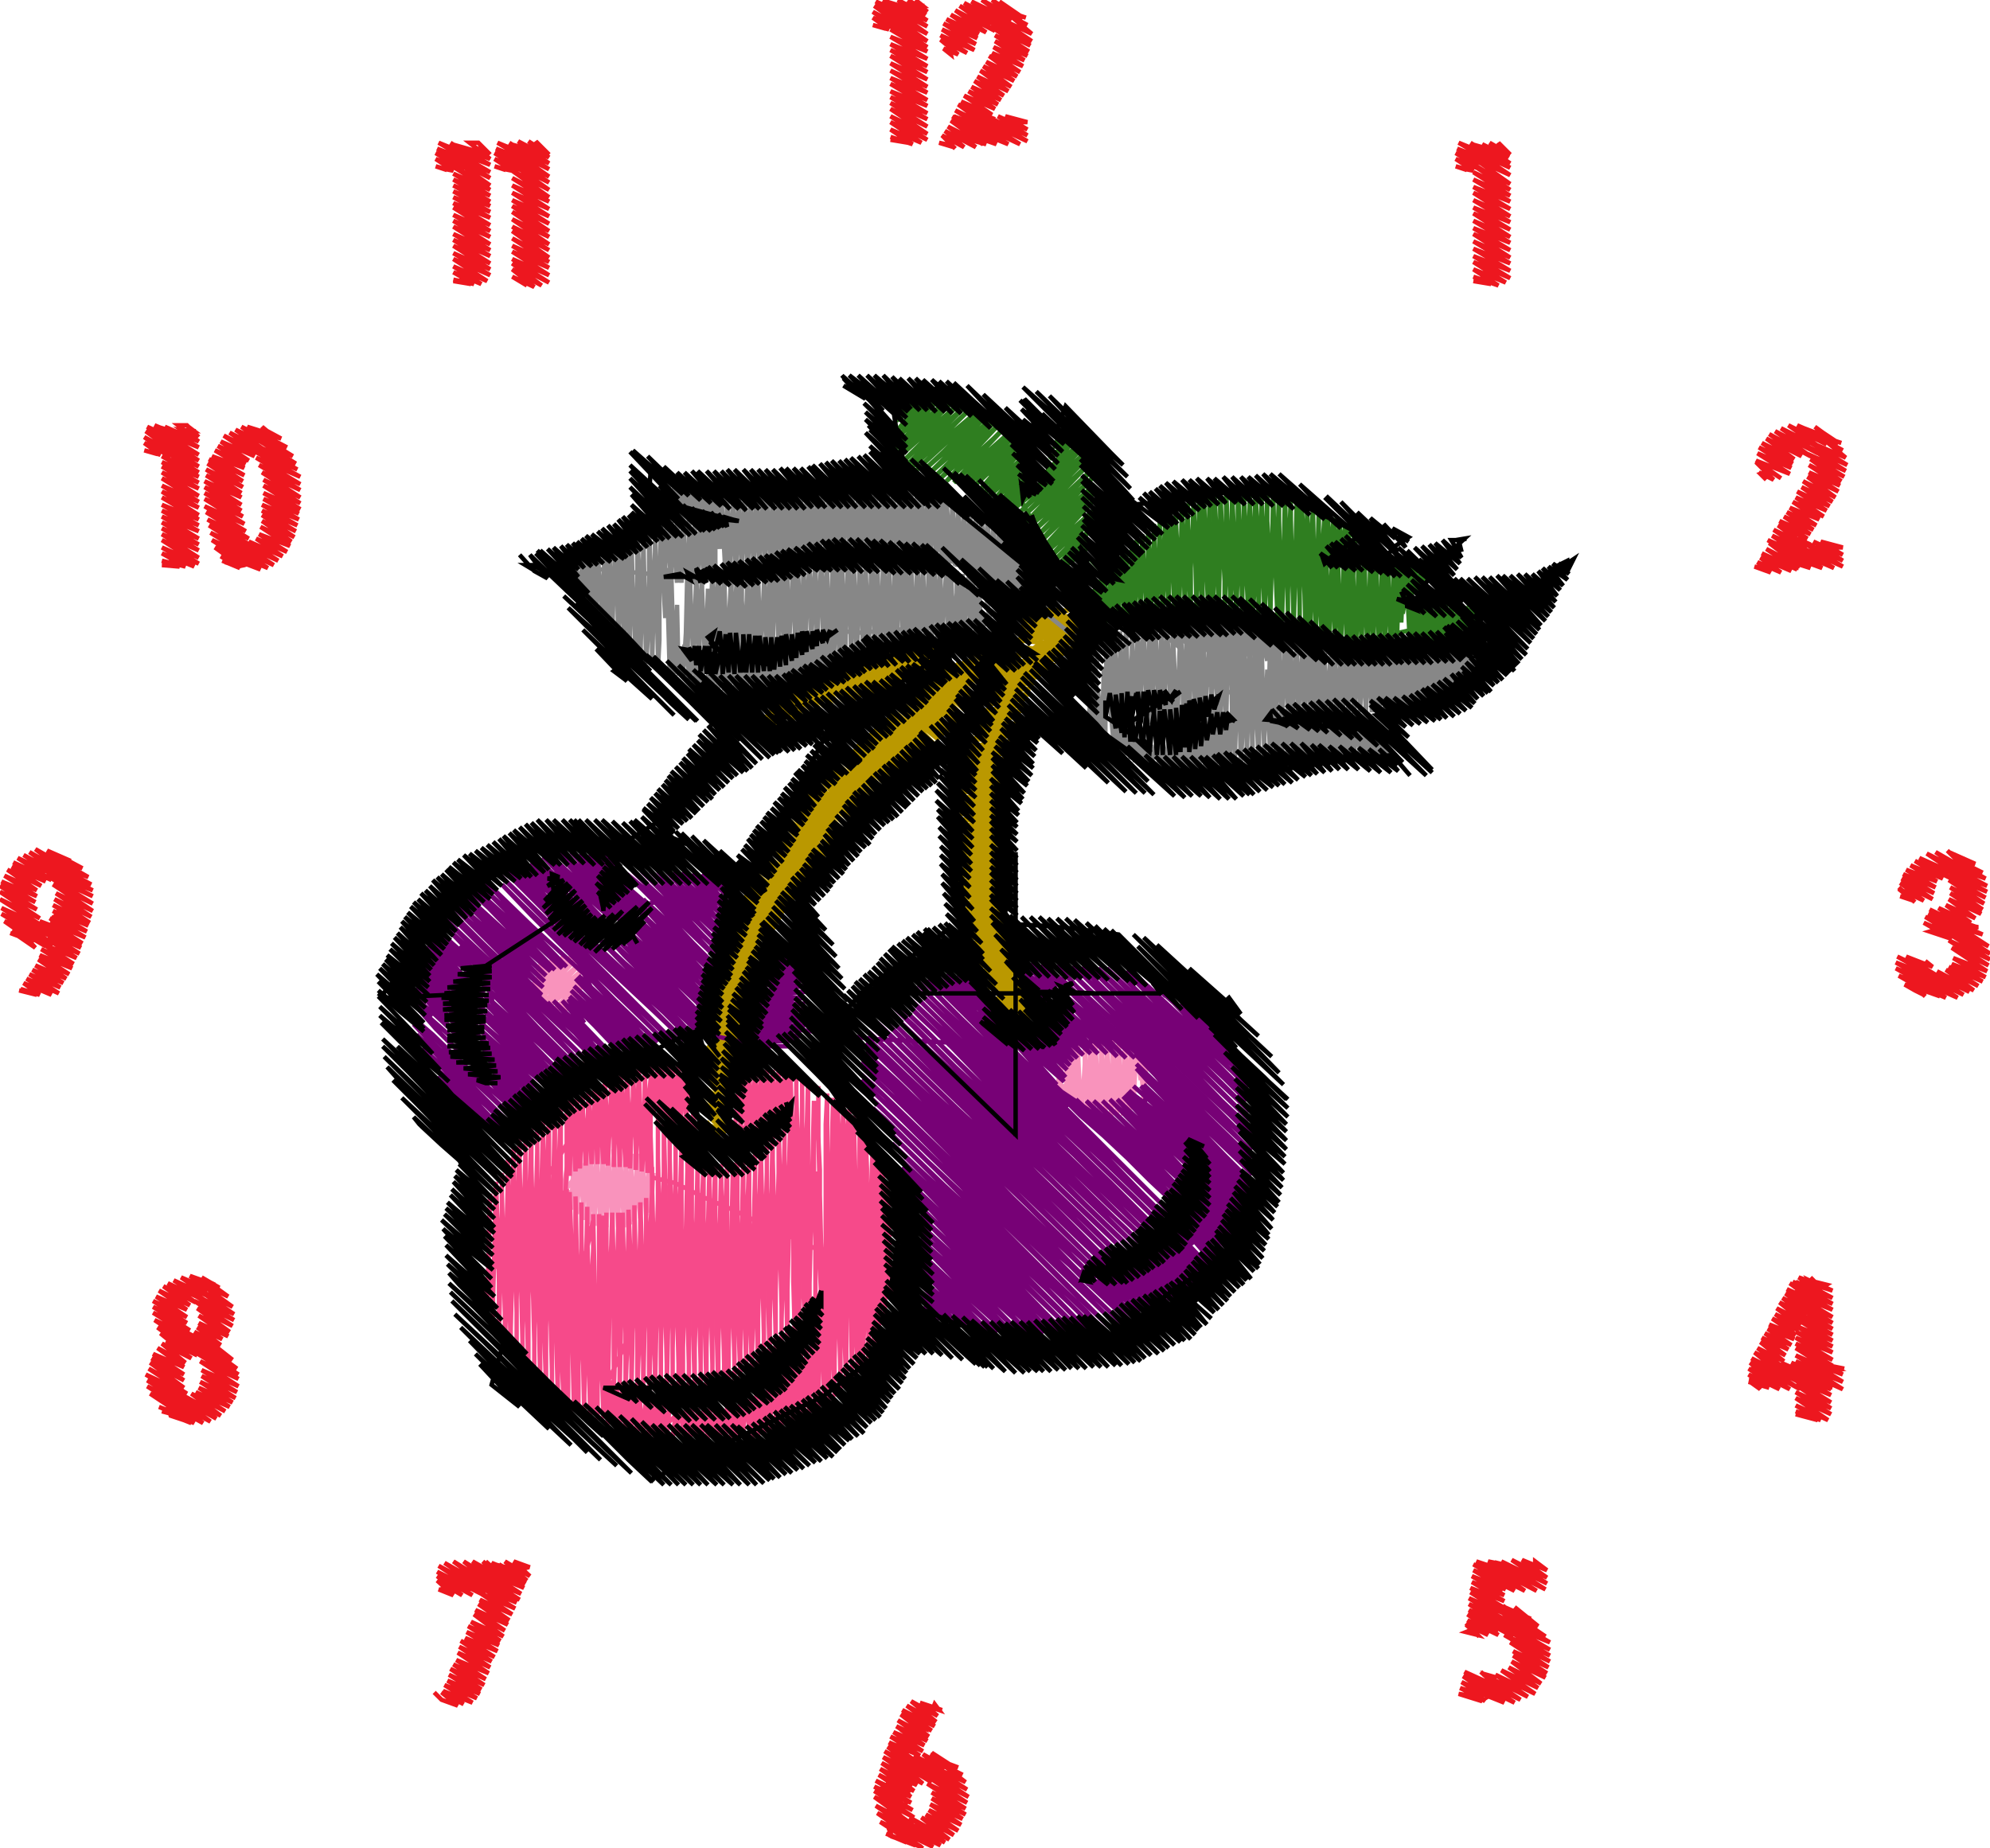
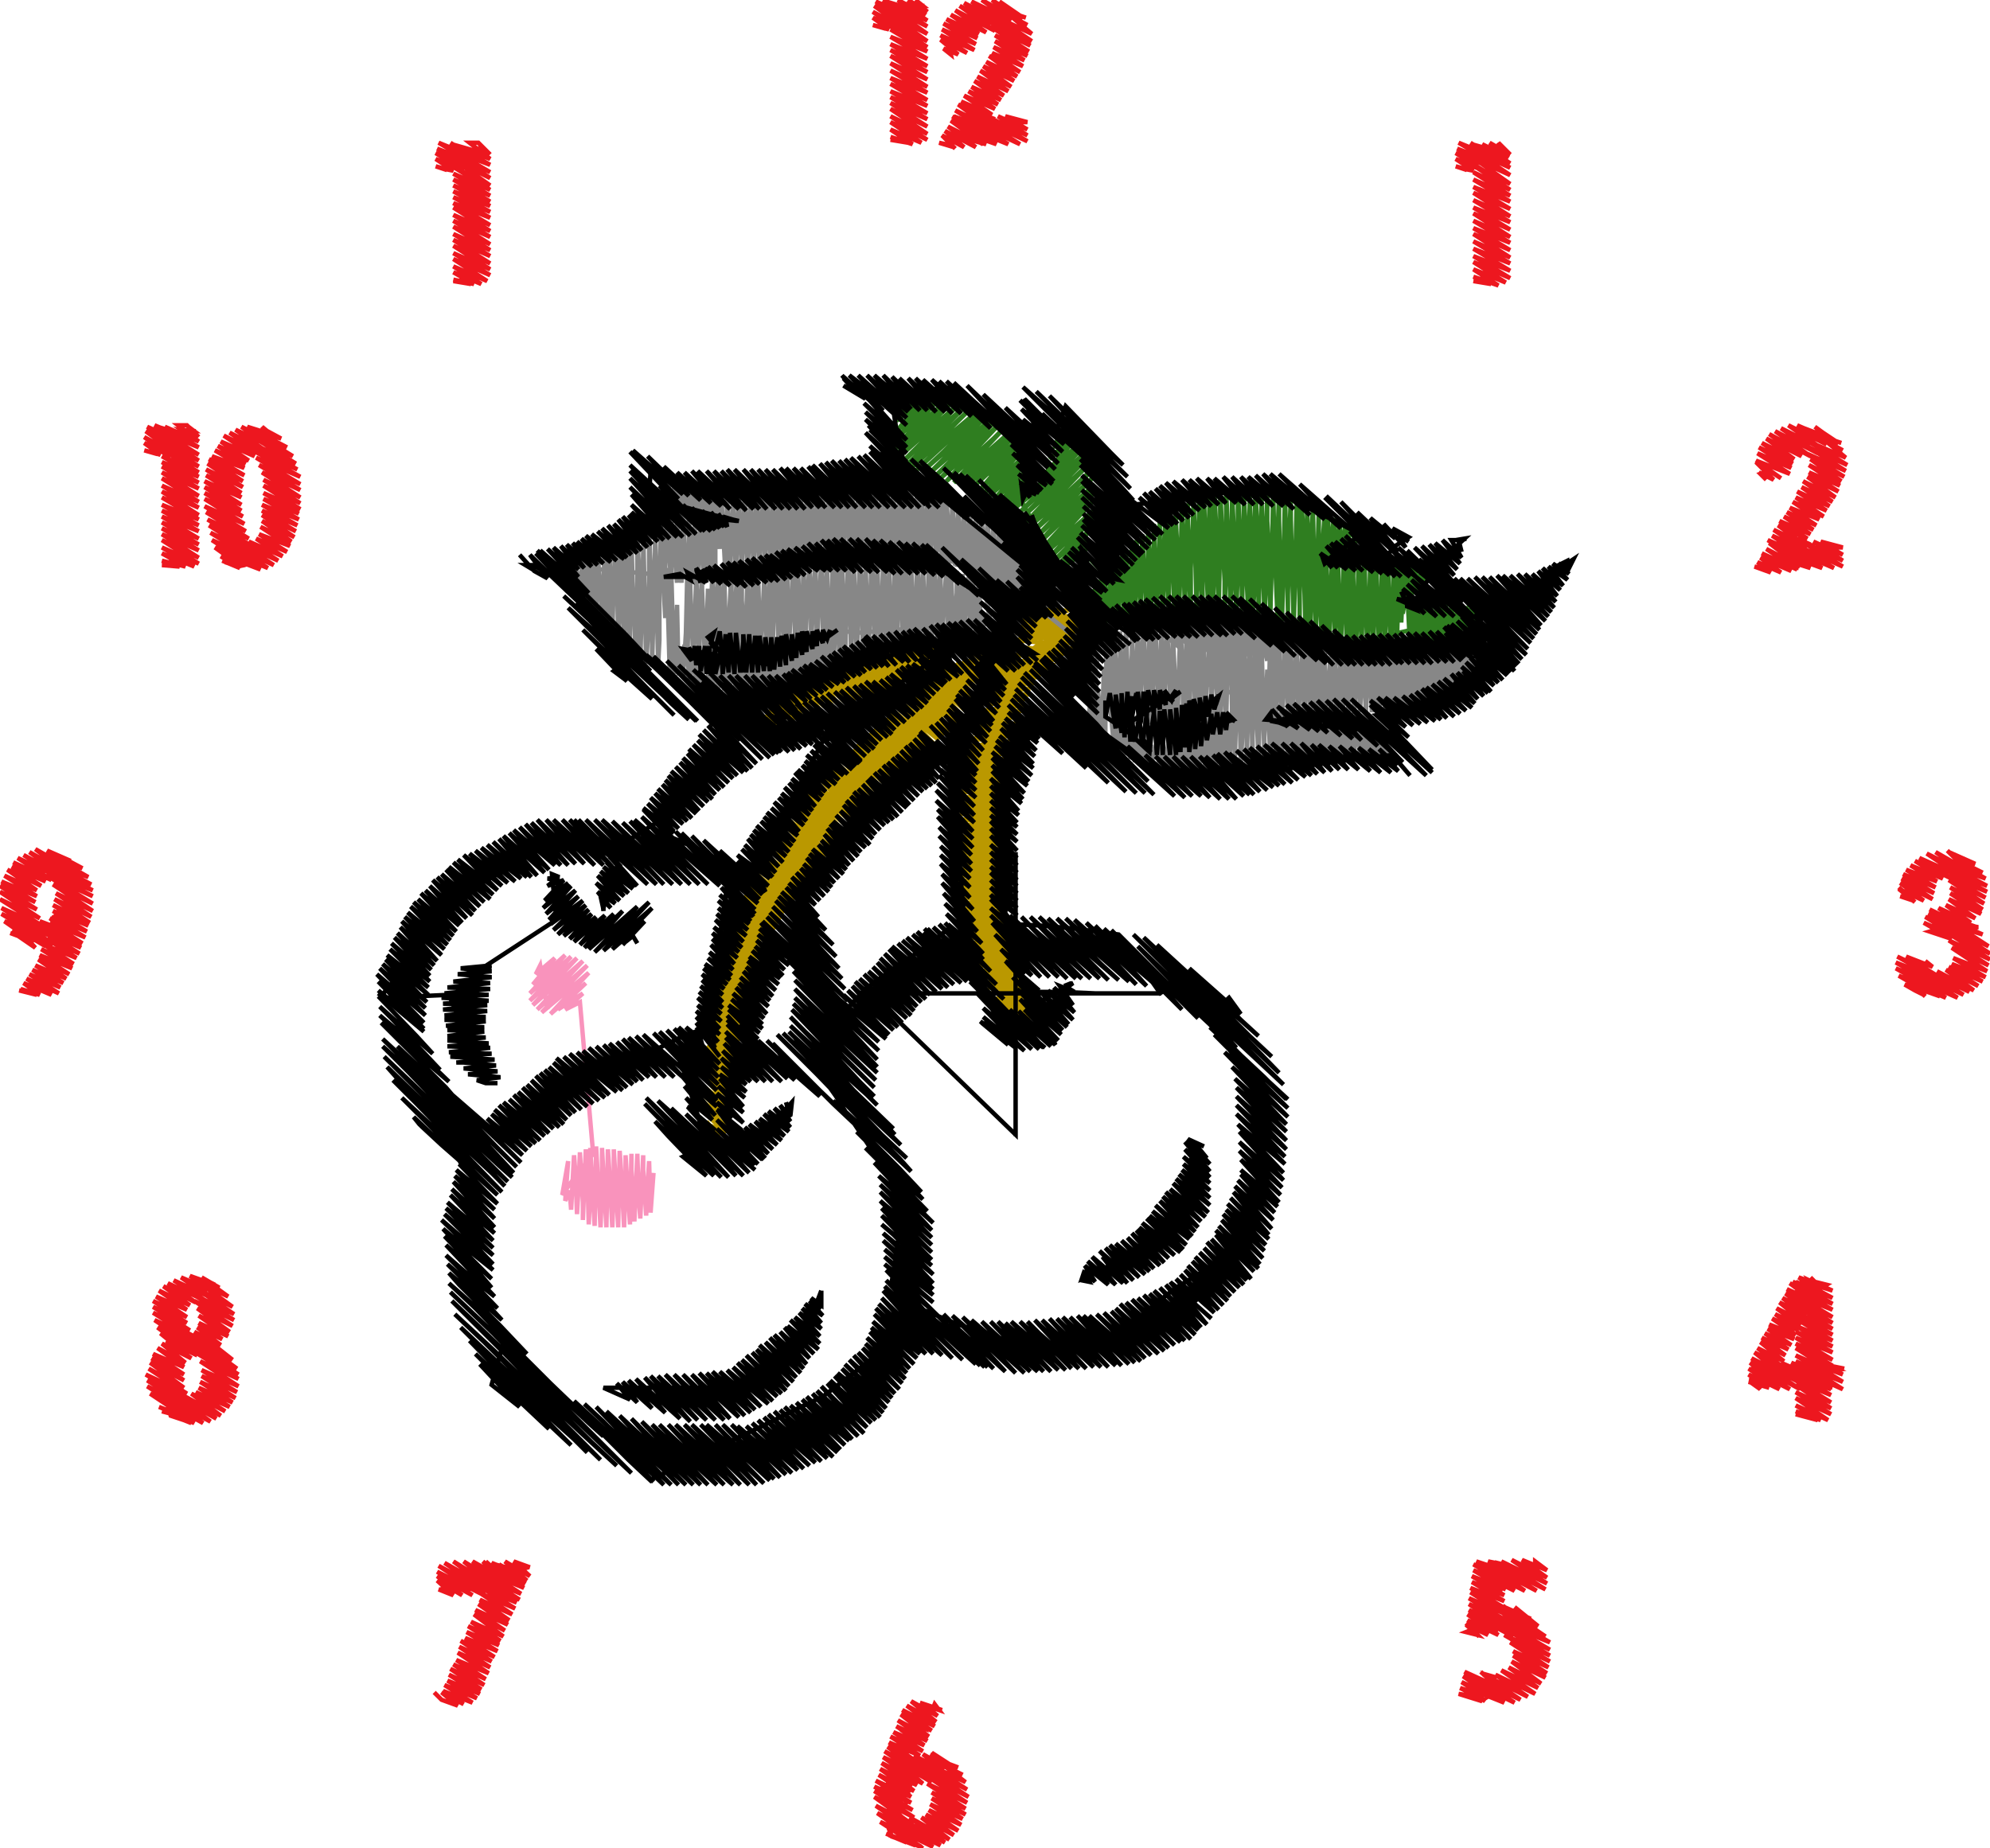
<svg xmlns="http://www.w3.org/2000/svg" version="1.1" width="1352" height="1256" viewBox="-676 -628 1352 1256">
  <path d="M 0,0" fill="none" stroke="#ed171f" stroke-width="3" />
  <path d="M -654,43 -647,36 -641,29 -638,25 -636,20 -633,16 -632,10 -630,5 -630,-1 -627,-5 -627,-12 -626,-18 -627,-26 -633,-37 -635,-45 -628,-43 -644,-50 -629,-38 -652,-51 -631,-35 -656,-49 -634,-33 -660,-47 -636,-32 -664,-45 -641,-30 -667,-42 -645,-29 -668,-39 -648,-26 -671,-37 -651,-23 -673,-33 -651,-19 -675,-29 -652,-15 -676,-26 -651,-10 -676,-22 -649,-4 -676,-17 -646,2 -675,-11 -649,5 -675,-7 -652,7 -673,-2 -653,12 -669,6 -653,11 -668,5 -652,16 -662,5 -645,15 -660,3 -640,14 -658,0 -636,11 -655,-2 -634,8 -649,-2 -633,4 -642,-4 -631,0 -639,-7 -630,-3 -637,-10 -628,-7 -635,-10 -627,-9 -627,-21 -627,-28 -628,-35 -632,-41 -625,-39 -635,-46 -620,-38 -637,-44 -616,-32 -640,-41 -614,-27 -642,-38 -613,-23 -644,-35 -613,-19 -644,-33 -613,-14 -640,-27 -613,-9 -638,-21 -614,-5 -639,-17 -615,-1 -640,-13 -616,1 -640,-9 -617,5 -641,-5 -618,9 -642,-1 -620,13 -643,2 -621,16 -644,6 -622,20 -644,10 -624,23 -646,14 -626,27 -648,17 -627,30 -649,21 -629,34 -650,24 -631,37 -652,28 -633,40 -654,31 -635,43 -656,34 -636,47 -658,37 -641,48 -660,40 -649,48 -662,44 -651,48 -663,45 -657,46" fill="none" stroke="#ed171f" stroke-width="3" />
  <path d="M -66,-533 -64,-538 -61,-542 -60,-548 -58,-553 -59,-560 -58,-566 -59,-575 -58,-581 -59,-589 -58,-594 -59,-602 -59,-607 -65,-620 -70,-616 -76,-615 -76,-609 -83,-611 -72,-608 -83,-616 -65,-607 -83,-620 -59,-607 -82,-624 -59,-612 -81,-627 -59,-617 -76,-628 -54,-619 -74,-627 -51,-620 -58,-625 -48,-624 -54,-624 -49,-624 -54,-628 -46,-620 -59,-628 -47,-618 -66,-628 -46,-614 -69,-625 -46,-610 -70,-622 -46,-605 -70,-617 -46,-600 -70,-612 -46,-596 -71,-608 -46,-593 -71,-603 -46,-588 -71,-598 -46,-583 -71,-594 -46,-579 -71,-590 -46,-574 -71,-585 -46,-569 -71,-580 -46,-565 -71,-575 -46,-560 -71,-571 -46,-556 -71,-566 -46,-551 -71,-562 -46,-547 -71,-558 -46,-542 -71,-554 -46,-537 -71,-549 -46,-533 -71,-545 -50,-531 -71,-540 -56,-530 -71,-535 -59,-531 -71,-533 -64,-532" fill="none" stroke="#ed171f" stroke-width="3" />
  <path d="M -33,-531 -29,-534 -24,-536 -18,-544 -12,-557 -6,-565 -2,-574 1,-578 3,-583 7,-587 8,-592 10,-603 11,-609 1,-617 -16,-617 -18,-612 -23,-610 -25,-604 -28,-600 -31,-596 -30,-591 -35,-595 -25,-591 -37,-601 -19,-592 -37,-604 -14,-594 -36,-608 -13,-598 -35,-612 -12,-602 -33,-615 -11,-605 -30,-618 -6,-606 -27,-621 0,-607 -24,-624 4,-609 -21,-626 8,-611 -16,-627 11,-614 -9,-628 13,-616 -2,-628 15,-617 3,-627 19,-616 6,-621 21,-616 5,-621 11,-617 22,-611 12,-616 25,-605 0,-617 25,-600 -2,-614 24,-597 -3,-610 23,-593 0,-604 22,-590 0,-600 20,-587 -1,-596 19,-583 -2,-592 17,-579 -4,-590 15,-576 -6,-586 13,-573 -8,-583 11,-569 -10,-580 9,-566 -12,-576 6,-563 -14,-573 4,-560 -16,-569 2,-557 -18,-566 0,-554 -21,-563 -2,-550 -23,-559 -4,-547 -25,-557 -6,-543 -27,-553 -8,-541 -28,-549 -7,-537 -20,-544 -7,-535 -29,-549 -8,-536 -2,-536 7,-539 12,-540 14,-545 22,-545 7,-549 22,-540 2,-549 22,-536 -6,-549 22,-532 -10,-547 17,-530 -13,-544 9,-530 -16,-540 1,-530 -19,-537 -6,-530 -21,-534 -17,-530 -20,-534 -14,-537 -12,-543 -5,-545 -8,-549 0,-547 -8,-550 -2,-542 -9,-551 -2,-542 -14,-551 -3,-539 -19,-549 -4,-537 -25,-548 -6,-534 -30,-546 -8,-530 -32,-542 -13,-528 -34,-539 -21,-528 -36,-536 -27,-527 -36,-536 -28,-528 -38,-531 -29,-529 -34,-531" fill="none" stroke="#ed171f" stroke-width="3" />
  <path d="M -363,-437 -361,-442 -358,-446 -357,-452 -356,-464 -355,-470 -356,-479 -355,-485 -356,-492 -355,-498 -356,-506 -356,-511 -362,-523 -367,-520 -373,-519 -374,-513 -380,-515 -373,-513 -368,-512 -380,-520 -361,-512 -380,-524 -353,-513 -379,-527 -356,-518 -378,-531 -356,-522 -370,-531 -356,-522 -369,-530 -348,-524 -350,-530 -343,-523 -351,-531 -357,-531 -343,-520 -366,-529 -343,-516 -367,-525 -343,-511 -367,-523 -343,-507 -367,-519 -343,-502 -367,-514 -343,-499 -368,-510 -343,-495 -368,-506 -343,-491 -368,-502 -343,-488 -368,-498 -343,-484 -368,-494 -343,-480 -368,-490 -343,-475 -368,-487 -343,-471 -368,-482 -343,-467 -368,-478 -343,-462 -368,-474 -343,-458 -368,-469 -343,-454 -368,-465 -343,-449 -368,-461 -343,-445 -368,-456 -343,-441 -368,-452 -345,-437 -368,-447 -349,-435 -368,-443 -354,-435 -368,-438 -356,-435 -368,-437 -362,-436" fill="none" stroke="#ed171f" stroke-width="3" />
-   <path d="M -323,-437 -321,-442 -318,-446 -317,-452 -316,-464 -315,-470 -316,-479 -315,-485 -316,-492 -315,-498 -316,-506 -316,-511 -322,-523 -327,-520 -333,-519 -334,-513 -340,-515 -333,-513 -328,-512 -340,-520 -321,-512 -340,-524 -313,-513 -339,-527 -316,-518 -338,-531 -316,-522 -330,-531 -316,-522 -329,-530 -308,-524 -312,-532 -303,-523 -317,-532 -303,-521 -324,-532 -303,-517 -326,-528 -303,-513 -327,-525 -303,-508 -327,-520 -303,-504 -327,-516 -303,-499 -328,-512 -303,-494 -328,-507 -303,-491 -328,-502 -303,-486 -328,-497 -303,-481 -328,-492 -303,-476 -328,-488 -303,-471 -328,-484 -303,-467 -328,-479 -303,-462 -328,-474 -303,-458 -328,-471 -303,-453 -328,-466 -303,-450 -328,-461 -303,-446 -328,-457 -303,-441 -328,-452 -303,-436 -328,-449 -308,-434 -328,-445 -313,-433 -328,-440 -318,-434 -323,-437" fill="none" stroke="#ed171f" stroke-width="3" />
  <path d="M -561,-244 -559,-249 -556,-253 -555,-259 -553,-264 -554,-272 -553,-278 -554,-286 -553,-292 -554,-300 -553,-306 -554,-314 -555,-321 -559,-331 -565,-327 -571,-326 -571,-320 -578,-322 -567,-319 -578,-327 -560,-318 -578,-331 -554,-318 -577,-335 -554,-323 -576,-338 -554,-328 -571,-339 -549,-330 -569,-338 -546,-331 -553,-336 -543,-335 -549,-335 -544,-335 -548,-338 -541,-331 -549,-339 -555,-339 -541,-328 -564,-338 -541,-324 -565,-334 -541,-319 -565,-331 -541,-315 -565,-327 -541,-311 -565,-322 -541,-307 -566,-318 -541,-304 -566,-314 -541,-300 -566,-311 -541,-296 -566,-307 -541,-291 -566,-303 -541,-287 -566,-298 -541,-283 -566,-294 -541,-278 -566,-290 -541,-275 -566,-285 -541,-271 -566,-281 -541,-267 -566,-277 -541,-262 -566,-273 -541,-258 -566,-269 -541,-254 -566,-265 -541,-249 -566,-261 -541,-245 -566,-256 -544,-243 -566,-252 -550,-243 -566,-247 -554,-243 -566,-244 -560,-244" fill="none" stroke="#ed171f" stroke-width="3" />
  <path d="M -516,-244 -518,-253 -519,-261 -523,-272 -523,-279 -525,-287 -523,-293 -524,-300 -522,-305 -522,-312 -518,-321 -514,-325 -510,-328 -505,-330 -500,-333 -495,-334 -498,-338 -492,-333 -508,-338 -494,-329 -512,-338 -495,-326 -516,-336 -496,-322 -520,-334 -498,-319 -524,-332 -503,-318 -526,-328 -507,-315 -528,-325 -509,-313 -530,-322 -510,-310 -532,-318 -510,-305 -534,-316 -511,-301 -535,-313 -511,-297 -536,-309 -512,-293 -536,-305 -512,-290 -537,-301 -512,-285 -537,-297 -512,-281 -537,-293 -511,-277 -537,-289 -510,-272 -537,-284 -509,-267 -536,-280 -507,-262 -535,-275 -505,-257 -534,-271 -506,-253 -533,-266 -507,-250 -532,-261 -509,-246 -530,-256 -512,-243 -526,-250 -513,-242 -525,-247 -515,-243 -510,-244 -505,-246 -497,-252 -494,-256 -490,-259 -489,-265 -487,-270 -487,-277 -486,-289 -485,-295 -485,-306 -492,-322 -492,-327 -495,-331 -490,-331 -498,-337 -485,-330 -502,-335 -481,-324 -503,-334 -477,-318 -504,-331 -475,-313 -506,-327 -474,-309 -506,-323 -472,-304 -502,-317 -472,-299 -500,-312 -472,-295 -498,-307 -472,-290 -497,-302 -472,-286 -497,-298 -472,-282 -497,-293 -473,-279 -497,-289 -473,-275 -498,-285 -474,-271 -498,-281 -475,-267 -498,-278 -476,-263 -498,-274 -478,-260 -499,-270 -479,-257 -500,-265 -481,-253 -502,-262 -484,-250 -507,-260 -487,-247 -513,-259 -490,-244 -516,-256 -494,-242 -518,-252 -499,-241 -520,-249 -513,-243 -523,-246 -514,-243" fill="none" stroke="#ed171f" stroke-width="3" />
  <path d="M 330,-437 332,-442 335,-446 336,-452 337,-464 338,-470 337,-479 338,-485 337,-492 338,-498 337,-506 337,-511 331,-523 326,-520 320,-519 319,-513 313,-515 320,-513 325,-512 313,-520 332,-512 313,-524 340,-513 314,-527 337,-518 315,-531 337,-522 323,-531 337,-522 324,-530 345,-524 342,-531 350,-523 336,-531 349,-521 331,-530 350,-517 327,-528 350,-514 326,-525 350,-509 326,-520 350,-503 326,-515 350,-499 325,-511 350,-495 325,-506 350,-491 325,-501 350,-486 325,-497 350,-481 325,-492 350,-477 325,-487 350,-472 325,-483 350,-467 325,-478 350,-463 325,-473 350,-458 325,-469 350,-453 325,-464 350,-449 325,-459 350,-444 325,-454 350,-439 325,-450 347,-436 325,-445 342,-434 325,-440 337,-435 325,-437 332,-436" fill="none" stroke="#ed171f" stroke-width="3" />
  <path d="M 521,-243 530,-247 536,-255 542,-269 548,-277 552,-285 555,-289 557,-294 561,-298 562,-303 565,-307 564,-314 565,-320 555,-328 538,-328 536,-323 531,-321 529,-315 526,-308 520,-306 524,-302 519,-307 529,-302 517,-314 534,-303 517,-315 540,-306 518,-320 541,-310 519,-324 542,-313 521,-327 543,-316 524,-330 548,-318 526,-333 554,-318 530,-335 559,-320 534,-337 562,-323 539,-339 565,-326 545,-339 568,-329 547,-338 568,-330 557,-338 568,-329 558,-337 573,-327 560,-332 575,-327 559,-332 565,-328 576,-322 566,-327 578,-317 555,-327 579,-312 553,-324 578,-308 551,-320 577,-304 554,-316 575,-301 553,-312 574,-298 553,-307 573,-294 552,-304 571,-290 549,-301 569,-287 548,-297 567,-284 545,-294 565,-281 544,-290 563,-277 542,-287 560,-275 540,-283 558,-271 538,-280 556,-268 536,-277 554,-265 533,-274 552,-262 532,-271 550,-258 529,-268 548,-255 528,-264 546,-252 525,-261 547,-247 525,-261 546,-248 552,-247 561,-250 566,-251 568,-256 576,-256 561,-260 576,-251 556,-260 576,-247 548,-260 576,-243 543,-258 570,-242 540,-255 562,-242 537,-251 554,-242 535,-248 541,-243 532,-244 546,-242 532,-244 537,-242 537,-248 542,-251 545,-256 553,-258 546,-260 554,-258 545,-262 552,-253 540,-262 551,-250 536,-261 550,-249 531,-260 549,-247 526,-259 547,-243 524,-255 545,-241 521,-252 541,-240 520,-249 534,-239 518,-246 527,-239 516,-243 525,-241 520,-243" fill="none" stroke="#ed171f" stroke-width="3" />
  <path d="M 628,45 633,43 640,43 646,41 651,40 654,36 659,35 663,24 661,14 655,7 651,4 647,-3 652,-7 655,-11 660,-13 660,-20 662,-26 661,-32 645,-41 638,-38 629,-34 627,-29 624,-25 621,-19 616,-19 624,-17 615,-19 624,-16 614,-25 625,-15 614,-24 631,-16 615,-28 637,-17 616,-31 638,-21 617,-34 639,-25 619,-37 640,-29 622,-40 644,-31 625,-43 652,-30 628,-45 657,-32 633,-48 659,-35 639,-49 660,-37 647,-50 655,-43 647,-50 661,-38 648,-49 666,-41 653,-44 671,-35 652,-43 673,-31 650,-39 674,-26 648,-36 674,-22 647,-33 673,-18 648,-30 672,-14 649,-25 671,-10 649,-21 670,-7 648,-17 666,-4 646,-13 663,-1 641,-11 656,0 635,-10 651,0 634,-5 645,3 638,-1 643,4 636,-3 642,3 635,5 650,10 631,-1 656,10 632,-5 660,8 634,-7 664,6 650,-4 667,2 656,0 668,2 662,3 671,7 655,2 675,15 652,4 676,20 649,7 676,24 648,11 675,28 650,16 674,32 651,23 673,36 650,27 671,39 648,29 668,42 646,31 665,45 640,32 662,46 633,32 658,48 629,34 654,50 627,38 646,50 625,41 642,49 625,43 632,49 625,42 631,48 625,45 618,41 633,46 614,35 637,44 612,30 638,41 612,26 640,37 613,22 640,35 619,22 637,29 632,25" fill="none" stroke="#ed171f" stroke-width="3" />
  <path d="M -69,617 -69,610 -64,606 -68,602 -62,598 -68,598 -62,599 -68,593 -61,594 -70,588 -58,592 -71,582 -55,589 -69,578 -53,585 -67,574 -49,584 -65,570 -43,583 -63,567 -39,581 -60,566 -37,578 -55,565 -35,575 -49,564 -33,573 -43,563 -26,574 -44,564 -27,573 -41,567 -25,573 -42,567 -34,572 -22,578 -33,573 -20,583 -45,571 -19,588 -48,573 -18,593 -49,577 -19,597 -46,584 -20,601 -43,590 -20,605 -43,594 -22,608 -44,598 -23,612 -45,602 -25,616 -47,605 -28,619 -50,607 -31,622 -58,607 -34,624 -64,608 -37,626 -67,611 -42,627 -69,614 -49,628 -70,615 -50,627 -70,620 -72,615 -69,610 -72,606 -72,601 -72,596 -74,587 -69,593 -74,588 -67,589 -74,584 -66,585 -73,580 -65,582 -71,576 -64,579 -69,572 -63,576 -67,568 -63,575 -66,568 -59,566 -65,562 -57,562 -64,558 -55,558 -61,554 -54,554 -60,550 -52,550 -59,548 -51,548 -58,548 -53,549 -55,542 -53,550 -56,543 -49,546 -54,539 -47,542 -52,535 -44,539 -50,534 -41,536 -49,535 -43,535 -41,530 -38,534 -50,530 -37,534 -51,529 -36,534 -46,532 -39,538 -57,528 -40,542 -60,531 -41,545 -63,534 -43,548 -64,537 -45,552 -66,541 -46,555 -67,545 -48,558 -69,549 -49,562 -71,552 -51,565 -72,556 -52,570 -73,559 -54,573 -75,562 -55,576 -76,566 -55,581 -77,570 -56,585 -78,574 -57,589 -79,578 -57,593 -81,582 -57,597 -82,586 -56,602 -82,589 -55,607 -82,593 -56,612 -81,599 -58,615 -80,604 -60,618 -78,610 -55,625 -74,618 -54,626 -72,619 -60,624" fill="none" stroke="#ed171f" stroke-width="3" />
  <path d="M 333,526 338,523 344,524 346,519 352,520 353,514 358,514 359,508 365,505 365,498 365,493 366,488 361,481 357,478 352,476 344,475 335,469 331,462 331,457 336,454 332,449 337,455 338,450 335,446 341,446 336,443 344,444 352,445 358,444 362,439 367,440 367,433 375,439 358,432 375,444 351,432 375,448 344,433 374,452 340,435 368,453 339,438 360,453 338,442 353,453 337,445 345,452 334,449 334,444 340,440 341,434 349,436 340,434 335,433 348,440 327,433 348,445 325,435 347,448 325,439 347,452 324,443 346,456 324,447 346,460 323,451 345,464 323,454 345,468 322,458 344,472 322,462 343,476 322,466 342,480 321,469 340,482 322,469 339,481 332,479 325,479 320,481 328,483 320,475 329,484 320,476 335,483 321,473 342,483 322,468 352,484 325,465 356,482 331,464 358,479 339,463 360,476 345,463 361,476 346,464 364,472 346,465 364,473 353,464 369,477 352,469 374,484 350,472 377,488 348,476 377,493 347,479 377,497 346,483 377,501 350,488 376,505 352,494 375,509 352,497 374,512 351,501 371,516 349,505 369,519 344,507 367,523 340,510 362,525 332,510 357,527 330,514 353,529 328,517 346,529 326,521 333,528 324,522 331,528 315,523 328,525 316,519 331,524 317,515 335,523 318,511 338,521 319,508 341,518 330,508 341,518 334,510 341,512" fill="none" stroke="#ed171f" stroke-width="3" />
  <path d="M 519,307 521,301 526,298 526,288 531,291 527,285 532,289 530,281 537,279 531,275 540,275 534,271 542,271 535,267 545,267 538,263 546,264 540,259 548,261 543,257 550,257 543,256 549,257 544,251 550,254 547,248 553,249 547,249 552,250 551,245 552,251 550,246 556,247 553,242 559,245 554,240 560,246 547,242 560,245 546,240 560,250 542,243 558,253 540,244 556,256 538,248 555,259 537,251 553,263 535,254 551,266 533,257 549,270 531,261 547,273 530,265 546,276 528,268 544,279 526,272 543,282 525,275 541,286 523,278 539,289 521,281 537,293 520,284 536,297 518,288 534,300 516,291 532,304 514,295 530,307 513,298 528,311 513,302 524,312 513,308 521,315 513,310 520,316 513,311 526,315 512,311 520,312 512,306 533,316 512,302 540,316 514,298 547,316 518,297 554,315 526,297 556,312 534,298 557,308 541,298 561,306 551,302 568,304 546,299 568,304 573,303 562,299 577,302 562,299 576,306 555,298 576,311 554,302 576,316 554,306 568,316 554,311 569,315 555,311 558,315 555,310 555,303 558,298 558,293 557,288 555,280 558,276 556,270 556,265 557,260 561,255 560,248 565,245 553,242 569,249 547,242 569,254 544,243 569,258 544,248 569,262 544,252 569,267 544,255 569,271 544,259 569,275 544,264 569,279 544,268 569,283 544,273 569,287 544,277 569,291 544,281 569,296 544,285 569,300 544,288 569,304 544,293 569,308 544,297 569,312 544,301 568,316 544,306 568,320 544,310 568,325 544,313 568,329 544,318 568,333 544,322 566,337 544,327 561,337 544,331 559,337 544,333 550,334" fill="none" stroke="#ed171f" stroke-width="3" />
  <path d="M -372,528 -369,524 -359,514 -357,508 -354,498 -351,494 -349,488 -345,479 -342,475 -341,469 -338,465 -336,460 -334,448 -344,443 -351,444 -358,444 -369,447 -372,452 -377,452 -369,454 -378,452 -368,456 -379,446 -362,456 -379,443 -355,456 -379,440 -349,455 -378,436 -346,453 -374,434 -344,451 -368,433 -342,449 -361,433 -340,446 -355,433 -337,443 -348,433 -336,443 -346,433 -337,441 -343,439 -339,444 -344,448 -349,449 -352,453 -358,451 -346,454 -359,451 -351,451 -357,447 -340,455 -355,444 -336,452 -353,441 -334,448 -351,438 -333,445 -348,435 -332,442 -342,434 -327,440 -340,435 -324,439 -340,435 -325,439 -317,437 -326,435 -316,437 -327,433 -316,443 -333,433 -318,446 -337,435 -319,448 -340,438 -320,451 -342,442 -322,455 -343,446 -323,459 -345,449 -325,461 -347,452 -326,465 -349,455 -328,469 -350,459 -330,473 -351,462 -331,476 -353,466 -333,480 -354,469 -334,484 -356,474 -336,487 -358,477 -337,490 -359,481 -338,494 -360,485 -340,498 -363,487 -342,501 -364,491 -343,505 -365,495 -344,509 -366,500 -346,513 -368,503 -347,517 -370,506 -349,520 -371,510 -350,523 -372,514 -352,526 -374,517 -355,529 -375,521 -361,530 -376,522 -365,531 -376,527 -381,522" fill="none" stroke="#ed171f" stroke-width="3" />
  <path d="M -556,335 -557,327 -562,315 -562,308 -560,297 -558,292 -554,289 -557,277 -560,270 -560,265 -559,257 -552,250 -545,249 -534,248 -540,248 -531,246 -538,241 -530,245 -547,239 -532,249 -553,240 -534,253 -558,242 -536,256 -562,244 -543,257 -565,246 -547,259 -568,249 -549,262 -570,253 -549,267 -572,256 -549,271 -572,260 -547,276 -572,264 -545,281 -571,269 -547,285 -569,274 -553,286 -567,278 -556,287 -567,278 -557,286 -550,285 -543,285 -536,284 -530,284 -537,281 -518,296 -541,283 -515,302 -544,286 -514,306 -548,288 -514,309 -540,297 -514,314 -539,303 -515,318 -539,307 -516,322 -540,311 -518,325 -541,315 -520,328 -543,318 -523,331 -546,319 -526,334 -554,319 -529,336 -556,321 -533,338 -557,325 -538,339 -558,328 -544,339 -561,332 -546,339 -561,333 -548,338 -560,334 -562,327 -562,319 -563,313 -562,306 -562,299 -557,291 -551,289 -547,286 -542,284 -538,281 -533,279 -532,274 -529,270 -532,262 -531,256 -533,250 -535,245 -527,247 -539,240 -521,253 -540,244 -518,260 -542,248 -517,265 -544,252 -517,269 -544,256 -518,273 -542,261 -520,277 -541,266 -521,280 -541,271 -525,282 -542,274 -526,286 -544,277 -531,287 -550,277 -534,289 -555,279 -538,291 -559,281 -542,293 -563,283 -546,295 -566,285 -550,298 -569,288 -551,301 -572,292 -551,306 -573,295 -551,310 -574,298 -551,315 -575,302 -549,319 -577,306 -545,325 -576,310 -546,329 -576,314 -548,332 -574,319 -550,335 -568,328 -551,335 -566,331 -551,335 -564,331 -557,334" fill="none" stroke="#ed171f" stroke-width="3" />
  <path d="M -557,334" fill="none" stroke="#f993bc" stroke-width="3" />
  <path d="M -304,58 -309,28 -312,34 -299,23 -314,41 -292,21 -316,47 -288,22 -316,52 -284,23 -314,55 -280,25 -311,58 -277,28 -308,60 -276,33 -302,61 -278,40 -297,58 -280,47 -292,58 -282,53 -273,156 -287,174 -294,184 -290,161 -292,188 -289,181 -288,194 -286,157 -285,170 -284,197 -283,180 -282,155 -280,189 -280,201 -278,153 -277,169 -276,204 -275,180 -275,152 -273,189 -272,205 -271,151 -270,169 -268,206 -267,179 -267,152 -265,189 -264,206 -263,153 -262,168 -260,206 -259,179 -259,153 -257,188 -256,206 -255,154 -254,168 -252,206 -251,178 -251,157 -249,188 -248,204 -247,156 -247,167 -245,202 -244,178 -243,156 -242,187 -241,200 -239,157 -239,167 -237,198 -236,177 -235,161 -234,196 -232,169" fill="none" stroke="#f993bc" stroke-width="3" />
-   <path d="M 42,112 46,91 45,102 44,116 47,109 48,121 49,85 50,101 52,124 52,111 53,80 55,127 56,91 56,78 57,101 59,130 59,125 77,112 103,94 101,119 103,92 102,103 101,120 100,107 100,87 99,106 96,83 94,126 92,80 92,96 91,128 90,106 88,79 88,116 87,130 84,79 84,96 83,130 82,106 80,78 80,116 79,130 76,78 76,95 75,130 74,106 72,78 72,115 71,130 68,78 68,95 67,130 66,106 65,77 64,115 63,130 61,77 61,95 59,128" fill="none" stroke="#f993bc" stroke-width="3" />
  <path d="M 59,128" fill="none" stroke="#ba9800" stroke-width="3" />
  <path d="M -196,141 -196,135 -192,144 -196,134 -193,138 -187,144 -193,137 -183,142 -198,127 -182,139 -197,122 -181,133 -197,117 -180,129 -197,111 -180,125 -193,109 -197,104 -179,119 -197,102 -178,114 -196,97 -178,110 -196,93 -177,107 -196,88 -177,103 -196,83 -176,99 -195,79 -176,95 -195,74 -176,90 -195,70 -175,85 -195,64 -174,80 -195,60 -174,76 -194,55 -173,72 -194,50 -173,68 -193,46 -173,64 -193,42 -172,59 -192,37 -170,56 -190,33 -169,51 -189,30 -168,47 -187,26 -166,43 -186,22 -164,40 -185,18 -162,36 -183,14 -161,33 -182,9 -161,27 -180,6 -159,24 -178,2 -157,22 -177,-2 -155,18 -176,-5 -153,14 -175,-9 -152,11 -173,-13 -151,7 -172,-17 -149,3 -170,-20 -147,-1 -168,-24 -145,-4 -166,-27 -143,-8 -164,-31 -142,-12 -162,-34 -138,-14 -159,-37 -136,-17 -157,-40 -134,-20 -156,-43 -131,-23 -154,-46 -130,-26 -152,-50 -127,-29 -150,-53 -125,-32 -148,-57 -122,-35 -146,-60 -120,-38 -144,-63 -118,-41 -142,-67 -116,-45 -139,-70 -114,-48 -137,-73 -112,-52 -135,-76 -109,-55 -133,-79 -107,-57 -131,-83 -105,-61 -129,-86 -103,-63 -127,-90 -101,-67 -125,-93 -98,-70 -121,-95 -96,-73 -118,-98 -94,-76 -116,-101 -91,-79 -113,-104 -89,-81 -110,-106 -86,-84 -107,-109 -83,-87 -104,-112 -80,-90 -102,-114 -77,-92 -99,-116 -74,-95 -96,-119 -71,-98 -94,-122 -68,-100 -91,-125 -65,-102 -88,-127 -62,-104 -85,-130 -59,-107 -82,-133 -56,-109 -79,-135 -53,-111 -77,-138 -50,-114 -74,-140 -47,-117 -72,-143 -44,-119 -69,-145 -41,-122 -66,-148 -38,-125 -63,-150 -35,-128 -60,-153 -32,-130 -57,-156 -30,-133 -54,-158 -27,-136 -51,-161 -25,-138 -48,-164 -22,-141 -45,-167 -20,-145 -43,-170 -18,-148 -40,-172 -15,-151 -37,-174 -14,-155 -33,-175 -12,-159 -29,-177 -9,-162 -26,-178 -7,-165 -22,-179 -5,-169 -18,-180 -3,-172 -13,-183 -2,-175 -9,-185 -1,-175 -6,-180 -1,-175 -5,-179 6,-173 26,-182 43,-189 51,-204 47,-209 39,-209 31,-216 26,-214 50,-213 21,-210 56,-209 19,-209 42,-209 27,-187 12,-189 28,-187 36,-191 13,-193 42,-196 14,-198 46,-200 16,-202 45,-204 17,-206 45,-208 19,-210 45,-207 21,-209 40,-209 58,-207 39,-209 58,-207 42,-204 58,-203 43,-201 57,-199 41,-198 56,-195 39,-194 55,-191 34,-191 53,-187 23,-187 50,-184 14,-183 45,-180 10,-178 41,-176 4,-175 39,-174 2,-173 4,-154 2,-133 -1,-111 -3,-90 -5,-69 -8,-47 -10,-26 -2,-5 7,16 15,37 25,63 3,61 29,63 3,61 28,59 1,57 26,55 0,54 25,51 -2,51 24,47 -3,47 23,44 -5,43 21,41 -8,40 20,37 -10,36 18,33 -12,32 17,30 -13,28 16,26 -15,24 14,22 -17,20 13,18 -18,16 11,14 -19,13 10,10 -20,9 8,6 -19,6 7,3 -21,2 7,-1 -23,-2 7,-5 -24,-6 7,-9 -24,-10 7,-13 -24,-14 7,-17 -25,-18 7,-21 -26,-22 7,-24 -27,-25 7,-28 -27,-29 7,-32 -26,-33 7,-36 -26,-37 7,-39 -26,-41 7,-43 -26,-45 7,-47 -26,-49 7,-51 -25,-52 7,-55 -25,-55 7,-59 -25,-59 7,-63 -25,-63 7,-67 -24,-67 7,-70 -24,-71 7,-74 -24,-75 7,-78 -24,-79 7,-81 -24,-82 7,-85 -23,-86 7,-88 -23,-90 7,-92 -23,-94 7,-96 -23,-98 7,-100 -22,-102 7,-104 -22,-106 7,-108 -22,-110 7,-112 -20,-114 8,-116 -19,-117 9,-120 -18,-121 10,-124 -17,-126 11,-128 -15,-130 14,-132 -13,-134 15,-136 -11,-138 17,-141 -10,-141 18,-145 -9,-145 20,-149 -8,-150 21,-153 -6,-154 23,-156 -4,-158 24,-160 -3,-161 27,-164 -2,-166 31,-168 0,-170 34,-171 1,-174 21,-173 35,-172 14,-173 3,-174 -26,-190 -47,-182 -68,-175 -90,-167 -111,-159 -122,-155 -141,-145 -164,-132 -156,-135 -162,-135 -157,-134 -158,-140 -157,-133 -159,-140 -152,-134 -156,-142 -148,-136 -154,-145 -144,-138 -151,-148 -139,-139 -148,-151 -136,-139 -146,-154 -131,-141 -143,-157 -128,-143 -139,-158 -124,-145 -135,-160 -120,-147 -131,-162 -116,-148 -127,-164 -111,-149 -123,-165 -107,-150 -120,-168 -102,-151 -114,-168 -98,-152 -110,-170 -94,-153 -109,-173 -90,-155 -105,-174 -87,-158 -101,-176 -81,-156 -98,-177 -76,-158 -94,-178 -73,-160 -89,-180 -69,-161 -86,-181 -65,-163 -81,-182 -61,-165 -77,-183 -58,-168 -72,-184 -55,-170 -67,-185 -51,-172 -62,-186 -47,-173 -56,-187 -43,-175 -51,-188 -41,-178 -47,-189 -38,-180 -43,-189 -34,-182 -39,-189 -30,-184 -31,-189 -26,-190 26,-186 35,-188 27,-188 31,-191 39,-187 32,-197 44,-189 34,-201 48,-190 35,-205 51,-193 36,-210 51,-198 37,-212 51,-203 39,-213 49,-209 41,-211" fill="none" stroke="#ba9800" stroke-width="3" />
  <path d="M 41,-211" fill="none" stroke="#f64a8a" stroke-width="3" />
-   <path d="M -230,345 -242,338 -253,330 -265,323 -265,300 -265,278 -265,267 -273,266 -273,289 -273,311 -273,333 -273,296 -273,265 -273,216 -273,199 -272,245 -271,285 -270,325 -270,337 -270,316 -269,276 -269,236 -269,197 -268,225 -267,265 -267,305 -266,336 -266,296 -266,256 -266,216 -266,198 -265,222 -265,244 -265,267 -265,289 -265,315 -256,296 -247,276 -235,250 -234,227 -234,205 -233,182 -233,169 -237,148 -240,131 -262,138 -289,146 -300,165 -311,183 -322,202 -332,220 -347,245 -345,254 -344,233 -344,211 -343,183 -344,225 -345,255 -342,235 -341,267 -341,255 -340,215 -339,175 -338,204 -337,244 -337,280 -336,235 -335,195 -335,169 -335,184 -334,224 -333,264 -333,286 -332,255 -332,215 -331,175 -331,160 -330,204 -330,244 -329,292 -329,275 -328,235 -328,195 -327,152 -327,184 -326,224 -325,264 -325,295 -325,255 -324,215 -324,175 -323,146 -323,164 -322,204 -322,244 -321,284 -321,298 -321,275 -320,235 -320,195 -319,155 -319,142 -319,184 -318,224 -318,264 -317,304 -317,255 -316,215 -316,175 -315,139 -315,164 -314,204 -314,244 -313,284 -313,307 -313,275 -312,235 -312,195 -311,155 -311,137 -311,184 -310,224 -310,264 -309,311 -309,295 -309,255 -308,214 -308,174 -307,133 -307,164 -307,204 -306,244 -306,284 -305,315 -305,274 -304,234 -304,194 -304,154 -303,130 -303,144 -303,184 -302,224 -302,264 -301,304 -301,318 -301,294 -301,254 -300,214 -300,174 -299,128 -299,164 -299,204 -298,244 -298,284 -297,320 -297,274 -296,234 -296,194 -296,154 -295,125 -295,144 -295,184 -294,224 -294,264 -294,304 -293,325 -293,294 -293,254 -293,214 -293,181 -292,204 -291,244 -290,284 -290,294 -290,274 -291,234 -293,194 -293,182 -290,224 -286,264 -287,254 -291,214 -293,182 -291,204 -287,243 -286,259 -281,237 -276,215 -273,201 -273,221 -274,243 -274,266 -274,288 -275,311 -275,335 -275,311 -274,271 -273,231 -273,197 -273,220 -274,260 -274,300 -275,335 -276,291 -276,251 -277,211 -277,192 -278,240 -278,280 -279,320 -279,334 -280,291 -280,251 -281,211 -281,189 -281,220 -282,260 -283,300 -283,333 -283,311 -284,271 -284,231 -285,185 -285,200 -285,240 -286,280 -286,320 -286,331 -287,291 -288,251 -288,211 -289,182 -289,221 -290,261 -290,301 -290,328 -290,311 -290,271 -290,231 -291,191 -291,180 -291,201 -292,223 -292,244 -292,266 -292,287 -293,309 -293,323 -293,300 -293,278 -292,255 -292,233 -292,210 -292,188 -291,165 -291,143 -291,120 -290,149 -289,171 -288,139 -288,118 -287,129 -285,168 -284,116 -283,148 -282,166 -281,139 -280,114 -280,128 -278,164 -276,113 -275,148 -274,163 -273,138 -272,111 -272,128 -270,163 -269,109 -267,148 -266,163 -266,138 -265,106 -264,128 -263,164 -261,118 -261,105 -259,147 -259,165 -258,138 -258,103 -256,127 -255,165 -254,118 -254,102 -252,147 -251,165 -251,137 -250,99 -249,127 -248,166 -246,117 -246,97 -244,147 -244,167 -243,137 -242,96 -241,127 -240,168 -239,157 -238,117 -238,97 -237,134 -237,121 -237,127 -237,122 -217,131 -204,137 -208,109 -208,99 -210,139 -211,95 -214,137 -215,94 -218,136 -219,94 -221,134 -222,94 -225,132 -226,94 -228,131 -229,94 -232,129 -233,94 -236,128 -237,121 -236,128 -237,119 -237,140 -236,169 -235,146 -234,123 -234,144 -233,172 -217,176 -197,186 -176,195 -156,205 -135,214 -115,224 -94,233 -69,245 -71,253 -72,206 -73,177 -73,196 -74,236 -75,266 -75,226 -76,186 -76,166 -77,216 -78,256 -79,278 -79,246 -79,206 -79,166 -80,155 -80,196 -81,236 -82,276 -82,287 -83,266 -83,226 -83,186 -83,149 -84,176 -84,216 -85,256 -86,295 -86,246 -87,206 -87,166 -88,141 -88,156 -88,196 -89,236 -89,276 -90,300 -90,267 -90,227 -91,187 -91,147 -92,135 -92,176 -92,216 -93,256 -93,305 -94,287 -94,247 -95,207 -95,167 -96,130 -96,156 -96,196 -97,236 -97,276 -97,308 -98,267 -98,227 -99,187 -99,147 -99,126 -100,136 -100,176 -100,216 -101,256 -101,296 -101,313 -102,287 -102,247 -103,207 -103,167 -103,122 -104,156 -104,196 -105,236 -105,276 -105,317 -105,307 -106,267 -106,227 -106,187 -106,147 -107,120 -107,136 -107,176 -108,216 -108,256 -109,296 -109,321 -110,287 -110,247 -110,207 -110,167 -110,118 -111,156 -111,196 -112,236 -112,276 -113,324 -113,307 -113,267 -113,227 -114,187 -114,147 -114,115 -115,136 -115,176 -115,216 -116,256 -116,296 -116,327 -117,287 -117,247 -117,222 -118,236 -119,276 -120,323 -120,307 -119,279 -121,296 -124,315 -121,287 -118,249 -122,276 -126,310 -120,267 -118,249 -121,270 -124,292 -126,309 -144,322 -157,332 -184,340 -206,343 -217,345 -217,332 -217,346 -214,330 -211,349 -210,329 -207,349 -206,329 -203,349 -202,329 -199,349 -198,329 -195,349 -194,329 -191,349 -190,329 -187,349 -186,329 -183,349 -182,328 -179,349 -178,327 -176,349 -174,327 -175,349 -173,325 -171,349 -170,322 -166,348 -166,320 -164,349 -162,318 -161,348 -158,316 -157,347 -154,314 -153,345 -151,310 -148,343 -147,306 -145,341 -143,302 -141,339 -139,298 -137,337 -136,294 -133,336 -132,290 -130,334 -128,286 -126,332 -124,277 -122,330 -121,267 -120,329 -119,269 -120,329 -120,306 -119,284 -119,270 -118,247 -118,253 -118,232 -119,210 -119,189 -119,167 -120,146 -120,124 -120,110 -120,144 -119,184 -118,224 -118,254 -119,234 -120,194 -121,168 -121,184 -122,224 -122,260 -122,214 -123,174 -123,134 -123,120 -124,164 -125,204 -126,244 -126,266 -126,234 -127,194 -127,154 -127,105 -128,144 -128,184 -129,224 -129,270 -130,254 -130,214 -130,174 -131,134 -131,102 -131,124 -132,164 -132,204 -133,244 -133,275 -134,234 -134,194 -134,154 -135,114 -135,100 -135,143 -135,183 -135,223 -136,263 -136,278 -136,254 -137,214 -138,174 -138,134 -139,100 -139,123 -138,163 -137,203 -137,243 -136,279 -136,258 -137,236 -137,215 -137,193 -138,172 -138,150 -139,129 -139,102 -139,122 -159,132 -177,142 -173,97 -173,143 -170,98 -169,144 -167,98 -165,145 -163,98 -161,143 -159,99 -157,141 -155,99 -153,138 -151,99 -149,135 -147,99 -145,132 -143,100 -141,128 -141,100 -139,125 -139,119 -139,129 -140,169 -140,209 -141,249 -141,284 -142,240 -142,200 -143,160 -143,130 -143,149 -144,189 -144,229 -145,269 -145,289 -145,260 -146,220 -146,180 -147,135 -147,169 -148,209 -149,249 -149,293 -149,280 -150,240 -150,200 -151,160 -151,139 -152,189 -152,229 -153,269 -153,296 -154,260 -154,220 -155,179 -155,143 -155,169 -156,209 -157,249 -157,298 -157,279 -158,239 -158,199 -159,159 -159,147 -160,189 -160,229 -161,269 -161,301 -162,259 -162,219 -163,179 -163,152 -163,169 -164,209 -164,249 -165,289 -165,303 -166,279 -166,239 -167,199 -167,156 -168,189 -168,229 -169,269 -169,305 -170,259 -170,219 -171,179 -171,159 -172,209 -172,249 -173,289 -173,308 -174,279 -174,239 -175,199 -175,161 -176,189 -176,229 -177,269 -177,310 -177,299 -178,259 -178,219 -178,179 -178,162 -179,209 -180,249 -181,289 -181,312 -182,279 -182,239 -182,199 -182,163 -183,189 -183,229 -184,269 -184,314 -184,299 -185,259 -185,219 -186,179 -186,163 -187,209 -187,249 -188,289 -188,315 -189,279 -189,239 -190,199 -190,164 -191,188 -191,228 -192,268 -192,315 -192,299 -193,259 -194,219 -194,179 -194,164 -195,208 -195,248 -196,288 -196,315 -197,279 -197,239 -198,199 -198,163 -199,188 -199,228 -200,268 -200,315 -200,299 -201,259 -201,219 -202,179 -202,160 -203,208 -203,248 -204,288 -204,315 -205,279 -205,239 -206,199 -206,158 -207,188 -207,228 -208,268 -208,316 -208,299 -209,259 -209,219 -209,179 -209,155 -209,168 -210,208 -211,248 -212,288 -212,316 -212,279 -213,239 -213,199 -213,151 -214,188 -214,228 -214,268 -215,316 -215,299 -216,259 -216,219 -217,179 -217,145 -217,168 -218,208 -218,248 -219,288 -219,316 -219,279 -220,239 -220,199 -221,159 -221,139 -221,188 -222,228 -222,268 -223,317 -223,299 -224,258 -224,218 -224,178 -225,135 -225,168 -226,208 -226,248 -227,288 -227,317 -227,278 -228,238 -228,198 -229,158 -229,129 -229,148 -229,188 -230,228 -230,268 -231,317 -231,298 -232,258 -232,218 -233,178 -233,165 -233,208 -234,248 -234,288 -235,317 -235,278 -236,238 -237,198 -237,186 -237,228 -238,268 -239,317 -239,298 -240,258 -240,218 -241,189 -241,208 -242,248 -242,288 -243,317 -243,278 -244,238 -245,191 -245,228 -246,268 -247,317 -247,298 -248,258 -248,218 -249,194 -249,208 -250,248 -250,288 -251,317 -251,278 -252,238 -253,196 -253,228 -254,268 -255,317 -255,298 -255,258 -256,218 -256,196 -256,207 -257,247 -258,287 -259,317 -259,278 -259,238 -260,196 -261,227 -262,267 -263,317 -263,298 -263,258 -264,218 -264,196 -264,207 -265,247 -265,287 -266,317 -265,308 -263,340 -261,310 -259,341 -257,312 -255,342 -253,313 -251,344 -250,315 -247,345 -246,316 -243,346 -242,317 -239,347 -237,320 -235,349 -233,322 -231,347 -217,334 -219,349 -217,333 -221,327 -223,349 -225,326 -227,349 -229,324 -231,349 -229,324 -231,348" fill="none" stroke="#f64a8a" stroke-width="3" />
  <path d="M -231,348" fill="none" stroke="#878787" stroke-width="3" />
  <path d="M -190,-164 -194,-176 -194,-165 -192,-160 -191,-179 -188,-159 -187,-179 -184,-159 -183,-180 -180,-159 -179,-180 -176,-159 -175,-180 -172,-159 -171,-180 -169,-159 -167,-181 -165,-159 -163,-181 -161,-159 -159,-181 -157,-159 -155,-182 -153,-159 -151,-182 -149,-159 -147,-183 -145,-159 -143,-185 -141,-161 -140,-187 -137,-163 -136,-189 -134,-164 -133,-191 -130,-166 -129,-193 -127,-168 -125,-195 -123,-169 -121,-196 -119,-170 -118,-198 -115,-172 -114,-200 -113,-172 -111,-200 -93,-198 -70,-200 -48,-201 -25,-203 -3,-204 -7,-230 -3,-203 -8,-210 -9,-198 -10,-213 -11,-232 -13,-197 -15,-234 -17,-197 -17,-213 -18,-236 -19,-224 -21,-196 -22,-238 -25,-196 -25,-214 -26,-240 -26,-225 -28,-195 -30,-242 -31,-205 -32,-194 -32,-214 -33,-244 -34,-225 -36,-194 -37,-235 -37,-246 -39,-205 -39,-193 -40,-215 -41,-246 -42,-225 -43,-192 -44,-235 -45,-246 -46,-206 -47,-191 -48,-215 -49,-246 -49,-226 -51,-191 -52,-235 -53,-246 -54,-206 -55,-191 -56,-216 -57,-246 -57,-226 -59,-190 -60,-236 -61,-247 -62,-206 -63,-189 -63,-216 -64,-247 -65,-226 -67,-188 -67,-236 -68,-247 -69,-207 -70,-188 -71,-216 -72,-247 -72,-227 -74,-187 -75,-236 -76,-247 -77,-207 -78,-186 -79,-216 -80,-247 -80,-227 -82,-185 -82,-197 -83,-237 -84,-247 -85,-207 -86,-184 -87,-217 -88,-247 -88,-227 -90,-182 -90,-197 -91,-237 -92,-247 -93,-207 -94,-180 -95,-217 -96,-247 -96,-228 -98,-179 -98,-197 -99,-237 -100,-248 -101,-208 -102,-177 -103,-217 -104,-248 -104,-228 -105,-188 -106,-175 -106,-197 -107,-237 -107,-248 -108,-208 -110,-173 -110,-218 -110,-248 -111,-228 -113,-183 -114,-198 -114,-238 -114,-248 -116,-208 -117,-189 -117,-218 -118,-248 -119,-228 -121,-190 -122,-247 -124,-209 -125,-189 -125,-218 -126,-246 -127,-229 -129,-188 -129,-198 -130,-246 -131,-209 -132,-188 -133,-219 -134,-246 -134,-229 -136,-188 -136,-199 -137,-245 -139,-209 -140,-187 -141,-219 -141,-244 -142,-229 -143,-187 -144,-199 -145,-243 -147,-210 -147,-187 -148,-219 -149,-243 -150,-230 -151,-187 -152,-199 -153,-242 -154,-210 -155,-186 -156,-220 -157,-241 -157,-230 -159,-186 -160,-200 -161,-241 -162,-210 -163,-185 -164,-220 -164,-240 -167,-185 -167,-200 -168,-239 -169,-211 -170,-185 -172,-220 -172,-239 -174,-185 -175,-200 -175,-240 -177,-211 -178,-184 -179,-221 -179,-240 -182,-184 -183,-201 -184,-240 -185,-212 -186,-185 -187,-221 -188,-240 -190,-186 -190,-201 -192,-240 -193,-212 -194,-189 -194,-194 -184,-181 -188,-193 -186,-179 -188,-193 -190,-177 -191,-196 -194,-178 -192,-210 -195,-178 -195,-207 -195,-228 -196,-198 -197,-179 -199,-227 -199,-240 -200,-218 -201,-180 -202,-208 -203,-240 -204,-198 -205,-180 -207,-228 -207,-241 -208,-218 -209,-180 -209,-208 -209,-241 -210,-198 -211,-181 -212,-186 -194,-174 -196,-162 -194,-175 -198,-182 -200,-163 -202,-184 -203,-165 -206,-186 -207,-166 -211,-190 -212,-168 -212,-188 -215,-169 -216,-217 -218,-170 -220,-242 -221,-171 -223,-242 -224,-237 -245,-239 -267,-241 -291,-244 -289,-239 -291,-245 -287,-234 -285,-246 -282,-227 -280,-249 -279,-221 -277,-251 -275,-215 -274,-234 -274,-253 -271,-210 -270,-254 -268,-224 -267,-206 -266,-234 -265,-255 -265,-244 -264,-203 -263,-214 -262,-256 -261,-224 -260,-198 -259,-233 -258,-257 -257,-244 -256,-194 -255,-213 -254,-258 -253,-224 -252,-190 -251,-233 -251,-260 -250,-244 -249,-204 -248,-186 -248,-213 -247,-262 -246,-224 -244,-182 -244,-193 -243,-233 -243,-264 -242,-244 -241,-204 -241,-179 -240,-213 -239,-253 -239,-266 -238,-224 -237,-177 -236,-193 -235,-233 -235,-268 -234,-243 -233,-203 -233,-175 -232,-213 -231,-253 -231,-270 -230,-223 -229,-183 -229,-173 -228,-193 -228,-233 -227,-272 -226,-243 -224,-208 -224,-253 -223,-272 -220,-233 -220,-273 -217,-243 -216,-232 -216,-253 -216,-274 -215,-263 -213,-232 -212,-274 -210,-243 -209,-232 -208,-252 -208,-275 -207,-263 -205,-233 -204,-276 -202,-233 -201,-252 -200,-276 -199,-263 -198,-233 -196,-277 -194,-233 -193,-252 -192,-278 -191,-262 -190,-233 -190,-278 -190,-257 -191,-234 -190,-257 -190,-276 -199,-283 -225,-292 -221,-300 -225,-291 -221,-300 -223,-287 -221,-294 -219,-285 -218,-300 -216,-282 -214,-300 -212,-279 -210,-298 -208,-277 -206,-297 -203,-276 -202,-295 -199,-274 -198,-293 -196,-271 -194,-293 -192,-269 -190,-293 -187,-255 -186,-293 -183,-235 -182,-293 -180,-236 -178,-293 -176,-237 -174,-293 -172,-238 -170,-293 -168,-239 -166,-293 -164,-239 -162,-293 -160,-240 -158,-293 -156,-241 -155,-293 -152,-242 -151,-293 -149,-242 -147,-293 -145,-243 -143,-293 -141,-244 -139,-293 -137,-246 -135,-293 -133,-246 -132,-293 -129,-247 -128,-293 -126,-248 -125,-293 -122,-249 -121,-293 -119,-250 -117,-293 -115,-251 -113,-293 -111,-251 -109,-293 -107,-252 -105,-293 -103,-253 -101,-293 -99,-253 -97,-293 -95,-252 -93,-293 -91,-252 -89,-293 -87,-252 -85,-293 -83,-251 -81,-293 -79,-251 -77,-293 -75,-251 -73,-293 -71,-251 -69,-293 -67,-250 -65,-293 -63,-250 -61,-293 -59,-249 -57,-293 -55,-249 -53,-293 -51,-249 -50,-293 -47,-248 -46,-293 -44,-248 -42,-287 -40,-248 -38,-279 -36,-247 -36,-272 -32,-246 -35,-266 -27,-244 -29,-263 -25,-243 -25,-260 -20,-239 -21,-258 -15,-236 -18,-261 -15,-244 -14,-263 -12,-234 -9,-254 -8,-231 -6,-258 -4,-229 -2,-260 0,-227 2,-252 3,-225 5,-247 7,-224 9,-250 12,-223 13,-250 15,-222 17,-253 18,-227 18,-255 19,-230 20,-223 70,-182 66,-160 64,-144 66,-139 67,-162 68,-175 67,-154 66,-138 67,-157 68,-176 69,-158 69,-131 70,-159 73,-126 73,-140 74,-175 75,-123 75,-169 87,-174 108,-172 124,-171 145,-163 161,-157 182,-163 195,-167 218,-167 240,-167 263,-167 284,-167 304,-161 300,-156 299,-165 292,-169 291,-152 291,-159 291,-151 291,-159 287,-148 290,-165 286,-152 287,-171 284,-147 284,-177 280,-147 280,-178 278,-146 277,-166 274,-146 274,-175 271,-146 271,-182 268,-146 267,-185 265,-145 265,-178 261,-145 261,-180 258,-145 258,-186 256,-144 254,-185 252,-144 250,-185 248,-144 247,-185 244,-143 243,-184 240,-143 239,-184 236,-142 235,-184 232,-142 231,-183 228,-142 228,-182 224,-141 224,-184 221,-141 220,-187 218,-141 217,-189 214,-140 213,-189 210,-140 209,-190 206,-140 205,-191 202,-141 201,-192 199,-142 197,-194 195,-139 193,-190 191,-138 189,-194 188,-145 187,-197 186,-150 185,-138 202,-136 224,-129 245,-123 271,-115 266,-121 272,-114 266,-119 273,-113 267,-116 265,-124 262,-112 262,-128 258,-112 258,-131 255,-111 255,-134 251,-111 251,-135 248,-112 247,-135 243,-112 243,-136 240,-112 239,-137 238,-112 236,-136 238,-112 236,-135 236,-130 234,-113 236,-132 234,-112 233,-121 233,-135 231,-115 229,-137 227,-113 225,-139 223,-113 221,-140 219,-113 217,-140 215,-113 213,-140 211,-114 209,-141 208,-114 205,-141 204,-118 204,-141 203,-120 205,-140 203,-122 203,-115 200,-142 199,-128 199,-115 196,-143 195,-115 193,-144 192,-128 191,-115 189,-145 187,-114 186,-137 185,-173 183,-127 183,-114 182,-157 181,-196 180,-147 179,-113 178,-136 178,-176 177,-201 176,-167 175,-127 175,-111 174,-156 173,-198 173,-187 172,-147 171,-110 171,-136 170,-176 169,-198 168,-167 168,-127 167,-109 166,-156 166,-202 165,-187 164,-147 163,-114 163,-136 162,-176 162,-197 161,-167 161,-136 161,-141 144,-127 128,-114 106,-114 106,-109 106,-122 106,-108 110,-124 112,-104 114,-125 116,-104 118,-125 120,-104 122,-125 124,-104 125,-125 128,-104 129,-125 132,-104 132,-128 136,-104 136,-130 139,-104 140,-133 143,-104 144,-135 146,-104 147,-137 150,-104 150,-139 154,-105 154,-141 157,-106 158,-143 159,-106 162,-145 159,-106 160,-127 161,-143 161,-136 161,-148 160,-188 159,-207 158,-179 157,-135 156,-168 155,-206 154,-159 153,-134 153,-148 152,-188 151,-199 151,-178 151,-151 139,-144 128,-135 134,-142 132,-134 135,-138 136,-133 137,-145 140,-134 140,-148 143,-134 143,-152 146,-134 147,-155 149,-134 151,-159 149,-134 151,-157 151,-151 150,-172 149,-194 149,-206 148,-172 147,-147 147,-161 146,-198 143,-145 142,-182 142,-201 141,-172 140,-144 140,-162 138,-205 138,-192 137,-152 136,-142 135,-182 134,-205 133,-172 132,-140 132,-162 130,-205 130,-193 129,-153 128,-138 127,-182 126,-204 125,-173 124,-138 123,-156 123,-150 123,-155 103,-144 92,-137 98,-142 96,-136 100,-143 101,-136 101,-144 105,-136 104,-147 109,-136 107,-149 111,-136 111,-151 114,-136 115,-151 117,-137 118,-156 122,-137 122,-158 121,-146 123,-159 121,-138 123,-158 123,-150 121,-194 121,-204 120,-164 119,-149 118,-174 117,-204 116,-184 115,-149 113,-203 112,-164 111,-148 110,-173 109,-203 108,-184 107,-148 105,-203 104,-164 103,-149 102,-173 101,-203 100,-184 99,-148 97,-202 96,-163 95,-146 94,-173 93,-202 93,-183 91,-145 89,-202 88,-163 87,-145 86,-173 85,-199 85,-183 84,-145 81,-196 81,-163 81,-145 79,-172 78,-193 77,-183 77,-144 75,-191 77,-162 81,-119 83,-141 85,-117 87,-139 88,-115 91,-136 92,-112 94,-133 95,-121 95,-110 98,-131 98,-108 102,-129 102,-106 105,-124 105,-104 105,-123 105,-106" fill="none" stroke="#878787" stroke-width="3" />
  <path d="M 105,-106" fill="none" stroke="#770176" stroke-width="3" />
-   <path d="M -344,139 -361,124 -372,115 -341,142 -379,104 -350,129 -338,140 -356,122 -382,96 -363,113 -336,138 -368,105 -389,84 -375,97 -345,124 -333,136 -352,117 -380,88 -393,75 -358,108 -331,134 -364,101 -395,68 -370,92 -341,119 -328,131 -347,112 -375,83 -396,63 -382,75 -353,103 -324,129 -343,107 -321,126 -346,104 -320,126 -344,105 -324,126 -340,110 -356,94 -372,79 -380,71 -394,55 -377,70 -361,84 -395,54 -382,62 -395,49 -381,61 -364,77 -386,52 -394,44 -363,71 -394,39 -375,55 -363,65 -381,47 -393,34 -364,59 -392,29 -366,51 -375,42 -391,24 -381,33 -364,48 -389,21 -361,46 -369,37 -387,17 -375,28 -359,42 -385,14 -357,39 -364,32 -382,11 -369,23 -354,36 -380,8 -349,36 -358,27 -379,5 -364,18 -342,37 -371,11 -379,4 -362,19 -345,35 -341,55 -335,77 -329,98 -323,121 -341,104 -322,122 -317,124 -346,95 -315,120 -323,113 -349,87 -329,104 -312,118 -335,96 -351,81 -342,88 -310,116 -318,108 -354,73 -324,99 -307,114 -330,91 -356,66 -337,83 -305,110 -313,102 -342,74 -355,62 -319,93 -302,108 -325,85 -354,57 -332,77 -300,107 -309,97 -337,69 -354,52 -344,61 -315,88 -297,104 -321,80 -353,47 -327,71 -293,103 -304,92 -332,63 -352,43 -339,55 -309,82 -291,99 -315,74 -343,46 -352,37 -321,66 -288,98 -299,86 -327,57 -351,33 -333,49 -305,77 -284,97 -311,70 -338,41 -364,15 -345,33 -316,60 -281,95 -294,81 -322,53 -351,25 -376,-1 -357,17 -328,44 -299,72 -275,95 -306,64 -334,36 -362,8 -373,-3 -340,28 -311,55 -282,82 -271,93 -289,75 -317,47 -345,19 -371,-7 -352,11 -323,38 -294,66 -282,77 -301,59 -330,32 -359,4 -371,-8 -337,24 -308,51 -284,74 -286,55 -272,69 -253,89 -272,69 -290,51 -279,67 -294,52 -283,65 -259,90 -277,74 -300,52 -272,83 -264,91 -294,63 -304,53 -288,71 -269,92 -281,78 -304,53 -289,69 -269,90 -285,74 -301,58 -316,44 -331,29 -347,14 -369,-8 -350,11 -315,45 -308,48 -327,29 -355,1 -367,-11 -347,7 -318,34 -307,43 -338,12 -365,-14 -330,17 -306,39 -321,24 -350,-5 -362,-17 -342,1 -305,35 -333,7 -359,-19 -325,12 -302,32 -316,18 -344,-11 -356,-22 -337,-5 -308,23 -299,31 -328,1 -353,-24 -320,6 -294,30 -311,12 -339,-16 -350,-27 -332,-10 -303,17 -291,29 -323,-4 -347,-30 -315,1 -279,34 -269,54 -260,73 -255,85 -274,65 -289,49 -280,57 -247,88 -257,77 -288,45 -263,68 -242,87 -268,60 -286,42 -275,52 -239,86 -252,72 -285,37 -258,63 -235,85 -263,55 -283,35 -270,47 -241,75 -231,84 -247,67 -274,38 -281,31 -253,58 -229,80 -259,51 -287,22 -315,-6 -335,-27 -322,-14 -293,14 -264,41 -235,69 -222,82 -242,62 -270,34 -298,5 -326,-23 -339,-36 -305,-3 -276,25 -247,53 -218,81 -225,73 -253,45 -281,17 -309,-12 -334,-37 -316,-20 -289,6 -307,-14 -316,-24 -303,-37 -287,-22 -260,-8 -239,-13 -218,-18 -197,-23 -181,-27 -192,-31 -180,-27 -192,-32 -179,-22 -188,-27 -179,-17 -199,-34 -193,-26 -180,-11 -205,-35 -180,-7 -204,-29 -212,-36 -198,-21 -181,-2 -192,-12 -218,-36 -182,3 -210,-23 -223,-36 -204,-15 -183,8 -198,-7 -229,-36 -221,-27 -193,2 -183,12 -215,-18 -234,-36 -210,-10 -184,17 -203,-2 -240,-36 -226,-22 -199,7 -185,21 -221,-13 -246,-36 -215,-5 -186,26 -209,4 -238,-24 -250,-34 -232,-16 -205,13 -187,31 -198,21 -227,-6 -238,-16 -221,1 -187,34 -214,8 -236,-14 -207,15 -187,34 -203,19 -218,4 -235,-13 -225,7 -215,27 -205,48 -196,65 -205,56 -233,27 -253,6 -225,32 -193,62 -216,39 -251,3 -237,16 -208,44 -193,59 -200,51 -228,22 -248,0 -220,28 -192,54 -211,34 -239,5 -246,-2 -232,11 -202,39 -192,49 -223,17 -245,-6 -215,22 -191,45 -206,29 -234,0 -242,-9 -226,6 -197,34 -190,41 -217,12 -240,-13 -209,17 -188,37 -200,24 -228,-5 -239,-17 -235,-13 -231,-9 -254,-29 -235,-7 -257,-26 -239,-7 -259,-22 -245,-6 -259,-22 -244,-5 -263,-20 -243,-4 -263,-20 -246,-1 -265,-19 -250,1 -270,-18 -250,1 -270,-16 -284,-30 -299,-44 -284,-29 -266,-12 -280,-33 -257,-43 -266,-45 -256,-43 -266,-46 -256,-38 -262,-42 -258,-34 -270,-45 -258,-32 -276,-47 -259,-27 -282,-48 -260,-23 -288,-49 -260,-19 -295,-50 -261,-15 -298,-49 -263,-11 -302,-46 -259,-2 -307,-46 -262,1 -300,-35 -263,1 -279,-15 -299,-34 -289,-13 -274,0 -294,-23 -277,-8 -268,0 -282,-16 -294,-29 -301,-35 -297,-32 -313,-44 -296,-31 -306,-36 -296,-26 -315,-42 -297,-21 -320,-41 -298,-17 -324,-40 -299,-12 -328,-38 -298,-7 -332,-37 -297,-5 -313,-20 -332,-36 -316,-20 -300,-5 -291,4 -295,0 -279,15 -264,29 -248,44 -232,59 -211,79 -220,70 -248,42 -277,13 -286,4 -255,33 -225,60 -207,78 -231,53 -260,25 -276,9 -267,18 -238,45 -204,77 -215,65 -243,37 -268,11 -250,28 -220,56 -199,76 -227,49 -257,22 -268,11 -252,26 -236,40 -221,55 -199,75 -213,57 -227,40 -242,22 -250,12 -236,26 -221,42 -205,59 -195,69 -212,51 -240,22 -253,9 -220,43 -195,69 -228,38 -258,9 -235,32 -207,61 -196,72 -229,41 -262,10 -252,21 -224,49 -198,76 -217,57 -244,28 -262,10 -252,20 -224,49 -198,75 -230,42 -262,10 -247,26 -232,41 -217,56 -199,74 -168,81 -158,83 -139,83 -159,83 -173,81 -134,79 -172,77 -131,76 -171,73 -129,72 -171,73 -148,72 -130,72 -151,73 -170,74 -147,73 -131,72 -138,54 -142,33 -145,18 -139,24 -146,17 -144,22 -149,20 -142,22 -151,24 -137,24 -153,27 -133,28 -155,30 -131,32 -156,33 -129,35 -159,37 -129,38 -161,41 -129,42 -162,46 -129,46 -164,50 -129,50 -165,54 -129,54 -166,58 -129,58 -167,60 -129,62 -168,64 -129,65 -169,68 -129,69 -169,70 -146,71 -131,72 -83,78 -62,79 -40,80 -19,81 3,81 24,82 42,83 64,80 87,76 109,73 131,69 147,67 140,63 156,80 137,63 126,54 141,69 156,85 165,94 148,79 132,63 112,45 107,39 116,49 107,40 116,49 107,39 121,53 136,69 152,86 170,104 154,89 139,75 123,60 107,45 94,33 127,64 156,91 171,105 164,98 135,71 105,44 94,33 126,65 154,93 172,111 161,100 132,73 102,45 89,32 109,53 137,81 170,114 143,89 114,62 82,31 92,41 120,69 149,97 171,120 156,105 127,78 97,50 76,30 103,58 132,86 160,114 173,127 138,94 109,67 80,39 70,30 86,46 115,75 143,103 173,133 150,111 121,83 92,56 65,30 98,63 126,91 154,120 173,138 162,128 133,100 104,72 75,45 59,29 81,52 110,80 138,108 166,136 174,143 145,116 116,88 87,61 53,28 65,40 93,68 121,97 150,125 174,149 157,133 128,105 99,77 70,50 47,28 76,57 104,85 133,113 161,141 174,154 139,121 110,94 81,66 52,39 42,28 59,46 88,74 116,102 144,130 174,159 151,138 122,110 93,83 64,55 45,37 71,62 99,90 128,118 156,146 175,164 159,149 144,134 129,119 113,104 98,89 83,74 67,59 46,38 37,44 26,48 31,50 21,38 32,51 40,55 19,31 45,53 21,27 46,49 25,26 49,46 32,27 52,43 47,39 64,56 79,71 97,88 111,105 126,123 140,140 155,157 170,176 155,161 139,146 124,131 102,110 118,126 134,141 151,157 172,178 152,158 123,131 101,109 130,137 159,165 172,178 139,143 111,114 96,98 105,108 134,136 163,164 174,175 156,157 128,128 96,95 122,120 151,147 175,170 145,140 117,111 95,88 110,103 139,131 175,166 161,152 133,124 105,96 94,85 101,92 67,61 44,39 59,54 87,83 95,91 80,77 44,45 70,71 89,91 63,66 45,49 55,59 83,90 75,82 45,55 66,77 76,88 58,71 43,58 70,88 41,62 65,88 53,77 39,65 60,89 36,68 56,91 47,83 33,71 53,93 31,73 51,96 43,89 27,75 49,99 24,76 48,104 38,94 19,77 29,88 47,107 14,78 42,109 33,100 11,78 26,95 38,107 44,113 59,123 77,136 98,151 101,129 103,111 117,125 133,141 149,156 172,179 156,164 141,150 125,135 110,120 99,110 115,126 131,142 147,158 163,173 171,181 153,163 138,149 140,170 142,192 145,213 146,225 129,208 147,226 129,205 137,212 151,225 130,200 155,222 131,196 142,206 157,219 133,192 159,216 134,188 148,200 161,212 135,184 162,208 145,189 136,180 153,194 164,204 137,176 166,200 150,184 137,171 158,189 168,197 136,165 145,173 169,193 154,178 135,158 170,189 143,161 135,154 150,167 172,185 159,173 134,148 150,163 134,145 158,170 143,154 135,146 151,162 171,184 156,168 136,147 140,151 124,137 108,122 94,110 103,118 141,152 109,127 93,115 101,121 131,148 140,156 123,142 91,113 114,136 139,161 106,131 89,115 98,124 126,153 137,165 118,147 87,117 109,141 135,168 101,136 83,119 92,129 120,158 133,172 112,152 78,119 104,146 132,175 124,169 95,141 73,120 87,134 115,163 131,179 107,157 78,130 67,120 98,151 129,183 119,174 90,146 62,120 81,140 109,168 126,185 102,163 72,135 55,119 64,128 93,157 124,188 114,179 85,151 56,124 37,106 48,117 76,145 105,173 121,189 105,174 90,159 74,144 58,130 43,115 27,100 11,84 -5,69 -22,53 -36,39 -21,54 -6,69 -15,47 -19,35 -11,45 -20,34 -17,40 -25,34 -5,54 -24,38 3,66 -32,33 -7,60 3,70 -14,55 -36,34 -23,49 -3,71 -39,38 -11,65 18,93 50,124 40,114 11,87 -18,59 -41,37 -26,52 2,80 31,108 59,136 88,165 118,195 109,186 80,158 52,131 23,103 -6,75 -35,47 -45,37 -14,68 14,97 43,125 71,153 99,182 115,198 92,175 63,147 35,120 6,92 -23,64 -49,38 -31,57 -2,85 26,113 55,141 83,169 114,200 105,191 76,163 47,136 18,108 -11,80 -40,53 -52,41 -19,74 9,102 38,130 66,158 95,186 112,203 88,180 59,152 30,125 1,97 -28,69 -56,42 -36,62 -8,90 21,119 49,147 78,175 110,207 99,197 70,169 42,141 13,113 -16,86 -45,58 -58,45 -24,79 4,107 33,135 61,163 90,191 107,209 82,185 54,157 25,130 -4,102 -33,74 -61,48 -41,68 -13,96 16,124 44,152 73,180 104,211 94,202 65,174 36,147 7,119 -21,91 -50,64 -63,51 -29,84 -1,113 27,141 56,169 84,197 102,214 77,191 48,163 19,135 -10,108 -39,80 -66,54 -46,73 -18,101 10,129 39,158 67,186 98,216 89,207 60,180 31,152 2,124 -27,97 -55,69 -69,56 -35,90 -6,118 22,146 51,174 79,202 96,219 72,196 43,168 14,141 -15,113 -44,86 -72,59 -52,79 -23,107 5,135 34,163 62,191 93,221 84,213 55,185 26,157 -3,130 -32,102 -61,75 -74,62 -40,96 -12,124 17,152 45,180 74,208 89,223 67,202 38,174 9,147 -20,119 -49,91 -77,64 -57,84 -29,112 0,141 28,169 57,197 86,226 78,219 49,191 20,163 -8,136 -37,108 -66,80 -80,67 -46,101 -17,129 11,158 40,186 68,214 83,229 61,208 32,180 3,152 -26,125 -55,97 -84,69 -63,90 -34,118 -6,146 23,175 51,203 79,231 44,197 15,169 -14,141 -43,114 -72,86 -86,73 -51,107 -22,135 6,163 35,191 63,219 77,233 56,213 27,185 -2,158 -31,130 -60,103 -87,77 -68,96 -39,124 -11,152 18,180 46,208 74,236 39,202 10,174 -19,147 -48,119 -77,91 -88,81 -56,112 -28,141 1,169 29,197 58,225 71,238 50,219 22,191 -7,163 -36,136 -65,108 -88,87 -73,101 -45,129 -16,157 12,186 41,214 68,241 33,208 5,180 -24,152 -53,124 -89,90 -61,118 -33,146 -5,174 24,202 52,231 64,243 45,224 17,196 -12,168 -41,140 -69,113 -90,93 -77,105 -49,133 -20,162 8,190 37,218 64,245 30,211 2,183 -27,155 -55,127 -90,92 -74,107 -59,123 -44,138 -29,153 -14,168 2,183 17,198 32,213 47,228 63,244 81,241 110,242 122,223 131,210 149,231 130,209 134,218 124,210 146,233 120,212 143,236 117,214 141,239 114,217 138,242 112,220 135,245 109,223 132,247 105,225 129,249 102,226 126,252 98,228 123,254 94,230 119,255 89,231 115,257 84,232 110,258 79,233 106,260 74,234 102,262 69,234 98,264 65,234 94,266 60,235 92,270 58,235 73,251 90,269 74,254 60,241 76,256 88,267 74,254 59,239 43,225 28,210 12,195 -3,180 -19,165 -34,150 -50,136 -65,121 -81,106 -90,97 -58,128 -30,156 -1,185 27,213 55,241 87,272 63,249 34,221 5,193 -24,166 -53,138 -82,110 -91,102 -75,117 -47,145 -18,173 10,201 39,229 67,257 83,273 75,265 46,237 17,209 -12,182 -41,154 -70,126 -91,106 -63,133 -35,161 -6,190 22,218 50,246 77,273 57,254 29,226 0,198 -29,171 -58,143 -90,113 -80,122 -52,150 -23,178 5,207 33,235 62,263 71,273 40,243 11,215 -18,187 -47,160 -75,132 -83,125 -69,139 -40,167 -12,195 16,223 45,252 67,274 52,259 23,232 -6,204 -35,177 -64,149 -73,140 -57,156 -29,184 -1,212 28,240 62,275 35,248 6,221 -23,193 -52,166 -70,149 -46,173 -18,201 11,229 39,257 58,276 46,265 17,237 -12,210 -41,182 -67,157 -35,189 -6,218 22,246 52,276 29,254 0,226 -28,198 -63,165 -51,177 -23,206 5,234 33,263 47,277 12,243 -17,215 -46,187 -60,174 -39,194 -11,222 17,251 43,277 24,259 -5,231 -34,203 -56,181 -28,211 0,239 29,268 38,278 7,248 -22,220 -52,191 -44,199 -16,228 12,256 33,278 19,264 -10,236 -39,209 -51,198 -33,216 -5,244 29,278 2,253 -28,225 -51,204 -22,233 7,261 24,279 14,269 -16,242 -51,209 -38,221 -10,250 18,279 -4,258 -33,230 -51,214 -27,238 1,267 13,279 -21,246 -51,217 -43,225 -15,254 10,280 6,276 -16,271 -47,265 -47,257 -43,268 -47,256 -44,261 -38,269 -43,262 -32,270 -50,251 -37,261 -26,271 -50,245 -19,272 -40,251 -50,241 -32,257 -12,274 -23,263 -50,235 -15,267 -5,276 -35,246 -50,230 -27,251 2,277 -18,258 -51,225 -39,235 -9,262 2,272 -31,242 -51,223 -34,239 -18,254 1,271 8,278" fill="none" stroke="#770176" stroke-width="3" />
  <path d="M 8,278" fill="none" stroke="#2f7e20" stroke-width="3" />
  <path d="M 44,-241 33,-261 22,-280 16,-291 -1,-304 -18,-318 -34,-331 -51,-344 -65,-355 -57,-355 -66,-355 -60,-352 -67,-347 -55,-355 -67,-342 -49,-356 -67,-335 -44,-356 -56,-342 -68,-329 -39,-356 -68,-323 -45,-345 -34,-355 -51,-337 -68,-318 -57,-329 -29,-355 -69,-314 -40,-340 -23,-355 -45,-332 -66,-311 -52,-324 -18,-354 -29,-343 -62,-310 -34,-334 -14,-353 -40,-327 -58,-309 -47,-319 -10,-350 -23,-338 -54,-308 -30,-330 -7,-349 -35,-321 -50,-307 -42,-314 -12,-340 -4,-347 -18,-333 -45,-306 -24,-324 -1,-345 -29,-316 -41,-304 -7,-335 1,-343 -13,-328 -37,-303 -19,-319 4,-341 -24,-311 -33,-301 -1,-330 8,-339 -7,-323 -28,-300 -13,-314 12,-336 -24,-299 5,-325 15,-334 -1,-317 -20,-298 -7,-308 18,-332 -16,-296 10,-320 19,-328 4,-312 -11,-294 -2,-303 20,-324 -8,-292 21,-319 10,-307 -5,-290 4,-298 22,-315 -1,-288 23,-310 16,-302 2,-285 10,-293 24,-305 5,-283 25,-301 8,-280 16,-288 27,-296 9,-279 27,-294 9,-279 26,-293 37,-308 46,-319 45,-335 50,-333 43,-331 41,-325 53,-332 37,-316 47,-324 55,-330 42,-315 33,-305 58,-327 24,-292 60,-324 47,-311 17,-280 41,-302 63,-322 36,-294 18,-276 29,-286 65,-319 52,-306 21,-273 47,-297 66,-315 41,-289 23,-270 35,-280 67,-310 58,-300 25,-266 53,-291 67,-304 47,-283 27,-262 41,-275 68,-299 36,-266 29,-258 58,-286 68,-294 53,-278 31,-254 47,-269 68,-289 42,-261 33,-251 69,-283 59,-273 35,-247 53,-264 68,-278 48,-255 37,-244 67,-270 39,-240 64,-262 53,-250 44,-241 62,-255 40,-237 60,-253 75,-237 64,-216 68,-228 64,-215 69,-217 70,-209 71,-234 74,-206 74,-240 77,-205 78,-219 78,-244 79,-230 80,-205 82,-246 84,-206 84,-220 86,-250 86,-230 88,-208 89,-240 89,-254 91,-208 92,-220 93,-258 94,-231 95,-210 96,-240 96,-261 97,-251 99,-211 100,-265 102,-231 103,-211 104,-241 104,-268 105,-251 106,-212 108,-261 108,-272 109,-232 110,-213 111,-241 112,-275 112,-252 114,-213 115,-261 116,-279 117,-232 118,-213 118,-241 119,-280 120,-252 122,-213 122,-262 123,-282 123,-272 125,-232 125,-213 126,-242 127,-284 128,-252 129,-213 130,-262 131,-286 131,-272 132,-232 133,-213 133,-242 135,-288 136,-252 137,-213 138,-262 139,-290 139,-273 140,-233 141,-213 141,-242 142,-282 142,-292 143,-253 145,-213 145,-262 146,-294 146,-273 148,-233 148,-213 149,-242 149,-282 149,-296 151,-253 152,-213 153,-263 153,-296 154,-273 156,-233 156,-213 157,-243 157,-283 157,-295 159,-253 160,-213 161,-263 161,-295 162,-273 163,-233 164,-213 165,-243 165,-283 165,-295 167,-254 168,-213 168,-223 169,-263 169,-294 170,-274 171,-234 172,-213 172,-243 173,-283 173,-294 174,-254 175,-212 176,-223 176,-263 177,-294 178,-274 179,-234 179,-211 180,-243 181,-283 181,-294 182,-254 183,-209 184,-224 184,-264 185,-293 185,-274 187,-234 187,-208 188,-244 189,-293 190,-254 192,-207 192,-224 192,-264 193,-293 193,-274 194,-234 195,-206 196,-244 197,-292 198,-254 199,-214 199,-204 199,-224 200,-264 201,-291 201,-275 202,-235 203,-202 204,-244 205,-289 206,-255 207,-215 207,-200 207,-224 208,-264 208,-288 209,-275 210,-235 211,-199 212,-244 212,-285 213,-255 214,-215 214,-197 215,-224 215,-264 216,-283 217,-235 218,-196 219,-245 220,-282 220,-255 221,-215 222,-195 223,-225 223,-265 224,-279 224,-235 224,-193 224,-205 225,-245 225,-276 225,-255 225,-215 225,-193 225,-216 225,-238 225,-261 225,-275 225,-244 237,-255 248,-263 243,-268 249,-262 244,-268 246,-259 241,-268 239,-254 238,-272 236,-250 234,-274 232,-247 230,-276 228,-245 226,-280 224,-241 225,-246" fill="none" stroke="#2f7e20" stroke-width="3" />
  <path d="M 225,-249 226,-228 227,-206 227,-192 226,-216 225,-250 226,-227 227,-192 228,-216 229,-251 230,-227 231,-191 232,-236 233,-251 234,-206 235,-189 236,-216 237,-250 238,-226 239,-188 240,-236 241,-250 242,-229 242,-207 243,-187 242,-210 241,-232 240,-249 241,-228 241,-206 242,-188 261,-195 283,-200 305,-204 327,-209 337,-211 329,-207 334,-213 328,-208 335,-214 329,-208 327,-214 327,-204 323,-215 324,-201 320,-216 320,-199 317,-216 316,-196 314,-216 313,-194 310,-217 310,-193 306,-218 306,-191 303,-218 302,-189 300,-218 298,-188 296,-219 294,-188 292,-220 290,-188 288,-221 286,-188 284,-222 282,-188 280,-228 277,-211 277,-242 276,-217 276,-245 276,-219 286,-232 296,-242 294,-237 296,-243 291,-232 290,-244 287,-226 285,-247 283,-222 282,-247 279,-219 279,-234 278,-246 276,-205 274,-246 274,-225 273,-188 272,-234 271,-247 270,-204 269,-188 268,-214 267,-248 266,-224 265,-187 264,-234 263,-248 262,-204 261,-187 260,-214 259,-248 258,-224 257,-187 256,-233 255,-249 254,-204 253,-187 252,-213 251,-249 250,-224 249,-187 248,-233 247,-249 246,-204 245,-186 244,-213 243,-250 242,-224 241,-186 243,-233 244,-250 243,-229 243,-207 242,-188" fill="none" stroke="#2f7e20" stroke-width="3" />
  <path d="M 242,-188" fill="none" stroke="#878787" stroke-width="3" />
  <path d="M -53,-291 -43,-283 -48,-291 -42,-273 -45,-293 -41,-266 -40,-292 -38,-253 -36,-290 -34,-248 -33,-289 -30,-245 -29,-287 -26,-243 -25,-285 -23,-241 -21,-283 -19,-239 -17,-282 -15,-236 -13,-280 -11,-236 -9,-278 -7,-240 -5,-277 -3,-230 -1,-275 1,-228 3,-272 5,-236 7,-267 9,-229 12,-261 13,-238 16,-258 14,-247 17,-257 13,-239 17,-256 14,-246 19,-254 13,-246 18,-253 19,-232" fill="none" stroke="#878787" stroke-width="3" />
  <path d="M 284,-167 305,-176 325,-185 343,-193 334,-183 336,-192 334,-182 331,-191 329,-176 328,-191 324,-172 323,-190 320,-166 319,-189 317,-163 315,-188 313,-159 311,-187 309,-157 308,-187 305,-155 304,-187 301,-154 300,-187 297,-152 296,-186 293,-154 292,-186 289,-152 288,-186 285,-149 285,-186 282,-153 282,-186 278,-160 278,-186 275,-155 274,-186 271,-153 272,-186 267,-157 268,-185 265,-168 264,-185 261,-161 260,-185 257,-161 258,-185 253,-165 256,-185 249,-166 251,-182 248,-167 245,-177 247,-172 241,-174 249,-168 241,-173 240,-182 236,-176 227,-180 221,-185 228,-179 223,-181 224,-176 222,-185 221,-173 218,-186 216,-172 215,-188 213,-174 210,-189 213,-174 206,-190 210,-180 205,-190 213,-174 205,-189 200,-190 200,-183 197,-171 196,-194 192,-183 192,-195 191,-177 188,-196 188,-176 184,-198 185,-179 179,-200 181,-177 177,-202 177,-174 175,-203 173,-179 172,-205 170,-182 168,-207 167,-178 164,-207 162,-180 161,-207 159,-182 157,-206 155,-186 154,-206 151,-180 150,-206 147,-187 146,-206 144,-185 142,-205 141,-182 138,-205 137,-185 134,-204 136,-186 131,-202 131,-193 127,-199 132,-190 123,-196 123,-202 123,-190 117,-195 117,-202 113,-198" fill="none" stroke="#878787" stroke-width="3" />
  <path d="M 113,-198" fill="none" stroke="#000000" stroke-width="3" />
  <path d="M 14,-49 14,-26 14,-4 14,19 14,41 14,64 14,86 14,109 14,131 14,143 14,122 14,100 14,79 14,57 14,47 37,47 59,47 82,47 113,47 92,47 70,47 49,47 27,47 6,47 -16,47 -37,47 -59,47 -85,47 14,143 14,120 14,98 14,75 14,53 14,30 14,8 14,-15 14,-37 14,-49 14,-28 14,-6 14,15 14,37 14,58 14,80 14,101 14,123 14,143 14,120 14,98 14,75 14,47 35,47 57,47 78,47 100,47 113,47 90,47 68,47 45,47 23,47 0,47 -22,47 -45,47 -67,47 -85,47 -64,47 -42,47 -21,47 1,47 22,47 44,47 65,47 87,47 113,47 90,47 68,47 45,47 14,47 14,68 14,90 14,111 14,133 14,143 14,120 14,98 14,75 14,47 35,47 57,47 78,47 100,47 113,47 90,47 68,47 45,47 23,47 0,47 -22,47 -45,47 -67,47 -85,47 -64,47 -42,47 -21,47 1,47 22,47 44,47 65,47 87,47 113,47 90,47 68,47 45,46 14,46 14,67 14,89 14,110 14,132 14,144 14,121 14,99 14,76 14,46 14,67 14,89 14,110 14,132 14,144 14,121 14,99 14,76 14,47 35,47 57,47 78,47 100,47 113,47 90,47 68,47 45,47 23,47 0,47 -22,47 -45,47 -67,47 -85,47" fill="none" stroke="#000000" stroke-width="3" />
  <path d="M -233,377 -214,368 -194,358 -175,349 -156,340 -136,330 -117,321 -105,335 -94,347 -109,330 -121,317 -93,348 -105,337 -124,319 -97,350 -128,321 -116,334 -99,351 -110,342 -131,323 -102,354 -135,325 -122,339 -105,357 -115,347 -139,327 -107,359 -133,337 -143,328 -127,344 -110,362 -121,353 -146,330 -114,363 -138,342 -150,331 -133,349 -118,365 -126,358 -154,333 -122,366 -144,347 -157,335 -139,355 -126,368 -161,337 -130,370 -150,352 -165,339 -144,360 -134,371 -169,341 -161,349 -138,373 -155,358 -175,341 -150,366 -142,374 -179,340 -166,354 -146,376 -160,363 -185,340 -150,377 -178,352 -190,340 -172,359 -153,378 -165,367 -196,340 -157,380 -183,356 -200,340 -177,364 -162,381 -171,372 -206,340 -194,352 -167,381 -188,361 -211,340 -183,370 -173,381 -206,350 -217,340 -200,358 -178,381 -194,367 -222,340 -184,381 -211,356 -228,340 -206,363 -189,381 -199,372 -233,340 -222,352 -195,381 -216,361 -240,338 -211,369 -200,381 -234,349 -247,336 -228,357 -205,381 -222,365 -255,334 -245,345 -210,381 -239,354 -264,331 -233,362 -215,381 -226,370 -256,343 -271,328 -250,350 -220,381 -244,359 -279,326 -266,338 -238,367 -225,381 -261,347 -286,324 -255,355 -232,379 -248,363 -277,336 -302,312 -271,342 -242,370 -233,379 -249,364 -264,349 -279,334 -301,313 -317,297 -333,281 -339,302 -342,313 -323,328 -350,299 -320,327 -303,343 -312,334 -340,305 -353,292 -333,311 -304,339 -288,354 -296,346 -324,317 -357,283 -345,295 -316,323 -286,350 -277,359 -307,329 -336,301 -363,274 -328,307 -299,334 -268,364 -291,341 -319,312 -347,284 -367,265 -340,290 -311,318 -282,345 -257,368 -274,352 -302,324 -330,295 -358,267 -369,256 -351,273 -322,301 -293,329 -265,356 -247,373 -257,363 -285,335 -313,307 -341,278 -370,250 -334,284 -305,312 -276,339 -266,348 -296,318 -325,290 -353,261 -371,244 -345,267 -318,292 -336,273 -364,245 -371,237 -356,250 -335,269 -347,256 -372,231 -338,261 -359,239 -373,225 -350,245 -340,253 -373,218 -362,228 -342,247 -353,234 -374,212 -342,241 -365,218 -375,207 -356,223 -341,235 -376,201 -341,231 -359,212 -374,197 -351,217 -341,225 -373,193 -363,201 -341,220 -354,207 -372,189 -341,215 -370,184 -357,196 -340,210 -348,202 -369,180 -340,206 -359,185 -368,175 -351,190 -340,200 -367,171 -340,194 -354,180 -366,167 -338,190 -364,163 -359,165 -364,161 -360,164 -376,150 -390,137 -373,152 -356,168 -370,155 -391,136 -395,131 -377,148 -348,175 -338,184 -354,168 -382,139 -403,118 -389,131 -359,159 -335,182 -365,151 -393,122 -409,106 -400,115 -371,142 -342,169 -333,178 -348,162 -377,134 -405,106 -413,97 -383,126 -354,153 -331,175 -360,146 -388,117 -415,90 -395,109 -366,137 -337,164 -328,172 -343,157 -371,129 -399,100 -416,83 -406,92 -377,120 -348,148 -327,169 -354,140 -382,112 -416,78 -389,103 -360,131 -325,165 -338,152 -366,123 -394,95 -406,83 -372,115 -343,142 -322,162 -349,135 -371,114 -356,129 -347,138 -335,147 -319,133 -298,115 -277,106 -257,97 -236,88 -216,78 -201,72 -187,90 -202,71 -200,78 -210,70 -187,95 -215,70 -188,99 -218,71 -188,104 -223,72 -188,109 -228,73 -189,113 -232,74 -189,119 -216,94 -189,120 -212,98 -205,120 -200,136 -188,147 -212,158 -196,171 -222,144 -231,134 -214,150 -191,171 -205,156 -238,122 -226,134 -197,161 -186,172 -217,139 -237,118 -209,145 -181,172 -200,151 -229,120 -220,128 -191,156 -176,171 -183,163 -211,134 -220,125 -204,140 -171,171 -194,146 -210,129 -186,151 -167,169 -178,158 -197,138 -163,167 -196,139 -179,153 -165,165 -182,150 -194,139 -180,155 -168,168 -183,151 -199,135 -208,125 -190,140 -209,124 -202,127 -210,118 -192,133 -211,110 -190,130 -212,104 -189,124 -213,98 -206,104 -239,75 -212,104 -244,76 -218,104 -249,77 -224,104 -253,78 -230,104 -257,80 -235,104 -262,81 -239,106 -266,82 -243,107 -271,83 -246,109 -276,84 -250,111 -280,86 -253,113 -284,87 -257,114 -289,88 -262,116 -293,90 -265,118 -298,91 -269,120 -300,94 -273,122 -303,97 -277,124 -306,99 -281,126 -309,101 -285,128 -312,103 -288,130 -315,106 -291,133 -318,109 -293,136 -321,111 -296,138 -324,114 -300,139 -327,116 -303,142 -330,119 -306,144 -334,121 -309,147 -337,123 -312,149 -340,126 -315,151 -342,129 -318,154 -345,132 -321,157 -348,134 -371,114 -367,118 -373,111 -386,98 -417,67 -392,89 -371,107 -398,81 -418,62 -405,73 -377,99 -410,64 -418,56 -382,88 -393,76 -418,50 -402,31 -390,13 -372,-14 -354,-25 -335,-36 -317,-47 -303,-55 -281,-51 -264,-48 -246,-59 -230,-69 -216,-87 -203,-105 -189,-123 -174,-143 -155,-152 -131,-164 -109,-171 -88,-177 -66,-184 -37,-193 -9,-186 4,-205 19,-227 35,-208 8,-233 31,-208 20,-218 1,-234 12,-224 29,-206 3,-229 -11,-242 28,-202 15,-213 -14,-240 -23,-248 6,-219 26,-198 -2,-224 -36,-256 -11,-230 17,-202 25,-194 10,-207 -12,-227 -7,-222 -26,-234 -48,-248 -69,-248 -91,-249 -121,-249 -143,-245 -165,-241 -189,-236 -210,-236 -225,-236 -214,-238 -207,-234 -209,-239 -200,-234 -203,-241 -200,-232 -203,-242 -200,-238 -196,-232 -199,-241 -191,-232 -197,-242 -186,-231 -195,-243 -180,-230 -191,-244 -174,-230 -186,-245 -169,-229 -182,-246 -164,-230 -178,-246 -160,-231 -174,-247 -155,-232 -169,-248 -151,-233 -165,-249 -147,-233 -160,-250 -142,-234 -156,-251 -138,-235 -153,-251 -133,-236 -149,-253 -129,-237 -145,-254 -125,-239 -141,-255 -120,-240 -136,-256 -115,-240 -131,-257 -111,-240 -127,-259 -106,-240 -122,-259 -101,-240 -118,-261 -95,-239 -114,-261 -90,-239 -110,-262 -84,-239 -105,-262 -79,-239 -99,-262 -73,-239 -94,-262 -68,-238 -88,-262 -63,-238 -83,-261 -57,-238 -78,-261 -52,-238 -72,-260 -47,-238 -66,-260 -41,-237 -61,-259 -35,-236 -56,-259 -24,-231 -50,-258 -11,-223 -47,-258 -4,-219 -47,-258 -31,-243 -15,-229 -5,-220 -12,-227 16,-199 24,-190 8,-204 -10,-219 -1,-210 22,-186 -10,-213 10,-193 21,-183 16,-188 21,-183 17,-187 21,-183 27,-184 16,-191 29,-179 4,-200 25,-177 -8,-207 20,-176 -14,-207 17,-174 -19,-207 14,-172 -24,-206 9,-172 -28,-205 0,-177 -4,-181 -12,-160 -21,-139 -31,-114 -49,-102 -67,-90 -90,-74 -104,-56 -117,-38 -133,-18 -128,-7 -129,17 -117,40 -134,25 -148,12 -157,32 -164,47 -172,73 -160,85 -177,99 -179,120 -181,137 -173,144 -164,164 -189,139 -161,163 -189,133 -158,160 -180,138 -157,160 -178,139 -162,146 -146,130 -138,121 -139,130 -142,121 -139,131 -146,123 -139,134 -150,125 -139,138 -154,127 -140,141 -157,129 -143,144 -160,132 -145,147 -163,134 -148,150 -167,136 -151,153 -170,138 -154,156 -175,138 -156,159 -177,138 -158,159 -173,144 -182,135 -188,127 -172,140 -189,126 -179,132 -189,121 -171,135 -189,115 -171,128 -188,110 -171,124 -187,105 -170,118 -187,102 -169,114 -186,97 -169,109 -186,91 -166,107 -185,86 -161,107 -184,81 -156,107 -183,77 -151,107 -183,73 -145,107 -182,68 -141,105 -182,65 -164,79 -147,94 -139,100 -155,86 -164,79 -146,93 -138,100 -155,86 -171,73 -181,65 -163,79 -139,99 -151,81 -135,97 -119,113 -96,135 -84,153 -72,170 -61,186 -65,208 -68,231 -70,242 -55,257 -44,267 -60,277 -78,291 -96,305 -117,321 -102,334 -90,345 -106,331 -121,317 -89,346 -100,334 -118,314 -107,325 -87,342 -114,312 -84,339 -95,328 -112,310 -102,319 -81,337 -109,307 -78,335 -90,322 -107,305 -97,313 -76,332 -104,302 -74,329 -85,316 -102,299 -92,308 -72,325 -99,296 -70,322 -80,311 -96,293 -87,302 -68,319 -93,291 -65,316 -75,305 -90,288 -81,296 -63,312 -88,285 -61,309 -70,299 -87,281 -76,290 -60,305 -85,277 -58,302 -65,294 -84,274 -71,285 -55,299 -83,270 -53,295 -60,288 -82,265 -67,279 -51,292 -72,271 -81,261 -47,292 -56,282 -79,258 -62,273 -42,292 -67,265 -77,254 -45,285 -36,293 -51,277 -76,249 -57,268 -29,295 -62,260 -75,246 -40,279 -22,296 -46,272 -74,242 -52,263 -23,290 -13,299 -29,283 -50,261 -36,275 -10,300 -26,284 -49,262 -25,272 -3,279 20,287 41,285 63,283 79,282 97,268 114,254 123,247 136,262 143,271 129,255 119,243 135,262 144,272 133,262 116,245 140,274 132,266 112,247 123,259 138,276 108,249 136,279 126,270 105,251 117,264 133,282 109,259 101,252 129,283 121,275 97,254 112,269 126,284 103,264 93,255 122,286 89,257 106,275 118,288 98,270 85,258 115,290 82,261 100,280 111,292 92,275 79,263 106,293 74,264 94,286 102,295 86,280 69,265 78,274 99,297 64,266 95,298 81,285 60,266 72,279 91,299 64,274 56,266 86,300 76,290 51,267 67,284 82,300 59,279 46,267 77,301 42,268 61,289 72,301 53,284 37,268 45,277 67,301 32,269 62,302 48,289 27,269 39,282 57,302 30,278 22,270 52,302 43,293 17,270 34,288 48,303 25,282 11,270 43,303 7,271 28,293 38,304 20,287 2,270 12,281 33,304 -3,270 29,304 15,292 -9,270 6,286 24,304 -2,281 -16,269 20,305 10,296 -22,267 1,291 14,305 -7,285 -29,266 -16,279 7,304 -25,275 -35,265 -1,302 -13,291 -42,263 -21,284 -5,301 -29,279 -49,262 -38,272 -7,301 -23,285 -40,270 -49,262 -61,248 -74,235 -61,248 -45,266 -54,256 -74,235 -42,263 -66,239 -75,231 -42,257 -50,250 -75,226 -56,241 -42,252 -62,233 -75,221 -42,248 -76,215 -51,236 -42,244 -57,228 -76,210 -64,220 -42,238 -69,211 -77,204 -43,232 -53,223 -77,198 -59,214 -43,228 -65,206 -77,193 -43,223 -78,188 -54,208 -43,218 -60,201 -78,182 -67,192 -43,213 -78,177 -43,208 -55,195 -79,171 -61,186 -42,203 -67,178 -82,162 -73,170 -46,195 -79,161 -88,152 -49,187 -62,173 -94,141 -69,165 -50,182 -65,166 -80,151 -98,133 -108,117 -120,100 -136,77 -140,73 -116,97 -88,126 -64,150 -96,120 -125,92 -144,74 -133,85 -105,114 -77,143 -60,159 -84,137 -113,109 -148,75 -121,102 -93,131 -65,159 -57,168 -73,153 -102,127 -110,120 -85,145 -100,131 -92,139 -110,122 -125,107 -141,93 -155,79 -139,95 -119,117 -135,103 -151,88 -161,79 -146,96 -136,106 -152,92 -168,77 -164,81 -182,62 -163,82 -174,69 -161,78 -181,58 -160,74 -181,55 -158,71 -179,51 -158,68 -178,47 -157,64 -176,43 -155,61 -174,40 -154,56 -173,36 -153,52 -171,32 -151,49 -169,29 -149,45 -168,25 -147,41 -167,22 -146,37 -165,18 -144,35 -163,15 -143,31 -162,11 -140,28 -161,7 -139,24 -160,3 -137,23 -141,19 -127,37 -114,55 -107,64 -110,85 -111,96 -96,113 -81,129 -68,143 -84,127 -113,100 -138,75 -105,106 -69,139 -97,112 -125,83 -139,69 -117,89 -87,116 -80,123 -108,95 -139,63 -129,73 -100,100 -82,117 -92,107 -119,78 -138,58 -111,83 -82,111 -103,90 -137,54 -123,67 -94,94 -81,106 -114,73 -136,50 -105,78 -80,101 -97,84 -125,56 -136,44 -117,62 -88,89 -80,97 -108,67 -136,38 -100,72 -80,92 -92,79 -119,51 -137,32 -112,56 -79,86 -103,62 -131,34 -141,24 -123,40 -94,67 -79,80 -114,46 -143,17 -152,8 -159,-1 -143,14 -128,29 -113,44 -100,57 -88,44 -70,31 -51,18 -30,2 -17,17 -4,31 -19,15 -34,-1 -3,32 -16,20 -28,9 -38,0 -9,31 1,41 -16,25 -42,2 -25,19 6,51 -4,42 -34,14 -46,3 -14,36 10,61 -21,30 -48,3 -29,23 -1,51 12,65 28,71 38,76 22,60 39,77 41,82 16,59 38,83 10,58 33,84 7,61 34,84 17,70 8,62 29,81 14,66 -7,46 9,62 30,82 15,67 -6,47 -22,31 -39,16 -49,6 -34,21 -17,37 -6,52 8,72 -9,67 9,82 -10,66 5,77 14,84 -8,63 20,86 -8,57 10,72 25,85 4,64 -13,46 -2,56 30,85 21,76 -8,48 -17,39 -1,54 14,69 29,84 13,68 -3,52 -16,38 -33,23 -53,5 -33,25 -19,39 -41,19 -56,7 -23,40 -60,9 -39,30 -28,41 -47,25 -63,11 -55,18 -32,43 -66,13 -44,35 -36,44 -52,30 -70,15 -61,24 -40,46 -72,17 -44,48 -58,35 -75,20 -67,29 -47,51 -78,23 -50,53 -64,41 -80,26 -73,34 -53,56 -83,29 -62,51 -55,59 -69,46 -86,32 -78,40 -57,62 -89,34 -67,57 -60,64 -75,51 -92,37 -84,45 -63,67 -95,39 -73,62 -66,70 -81,57 -97,42 -90,50 -69,72 -100,45 -79,68 -72,75 -87,62 -103,48 -95,56 -74,77 -106,51 -82,71 -74,78 -92,63 -105,52 -101,56 -158,-2 -100,52 -155,-5 -102,44 -153,-8 -104,37 -151,-12 -106,30 -149,-16 -108,22 -147,-19 -110,14 -145,-22 -115,4 -142,-25 -120,-5 -140,-28 -122,-13 -138,-32 -119,-16 -135,-35 -116,-19 -132,-38 -113,-22 -130,-41 -111,-25 -128,-45 -109,-28 -126,-48 -106,-31 -124,-51 -103,-34 -120,-54 -101,-37 -118,-57 -99,-40 -116,-61 -96,-43 -114,-65 -93,-46 -112,-68 -91,-49 -110,-70 -88,-52 -108,-74 -85,-54 -105,-77 -83,-58 -103,-81 -81,-61 -101,-84 -78,-64 -98,-87 -75,-67 -96,-90 -72,-69 -93,-92 -69,-71 -90,-95 -66,-73 -87,-98 -63,-76 -85,-100 -60,-79 -82,-103 -58,-81 -79,-105 -55,-84 -76,-108 -52,-87 -73,-110 -49,-90 -70,-113 -46,-92 -67,-115 -43,-94 -64,-118 -40,-96 -61,-121 -38,-99 -58,-123 -35,-102 -55,-126 -31,-104 -52,-129 -28,-106 -45,-124 -26,-108 -51,-131 -28,-110 -29,-95 -27,-73 -25,-50 -23,-28 -21,-5 -20,10 -8,24 -32,0 -8,20 -33,-7 -9,13 -34,-14 -12,5 -35,-21 -14,-2 -36,-28 -15,-10 -36,-34 -17,-18 -37,-41 -17,-25 -37,-47 -17,-31 -37,-53 -16,-36 -38,-60 -16,-41 -38,-66 -16,-47 -39,-73 -15,-52 -39,-78 -15,-58 -40,-84 -15,-63 -40,-91 -14,-69 -39,-96 -14,-74 -38,-101 -14,-80 -37,-105 -13,-86 -36,-109 -13,-91 -34,-113 -13,-96 -40,-125 -13,-101 -44,-135 -12,-104 -40,-137 -11,-109 -37,-140 -10,-114 -34,-142 -8,-118 -32,-146 -6,-123 -30,-149 -5,-127 -27,-153 -3,-131 -26,-156 -2,-135 -24,-159 -1,-138 -21,-162 1,-143 -19,-166 3,-147 -17,-170 4,-151 -14,-173 6,-155 -13,-176 7,-159 -10,-179 8,-163 -8,-183 -3,-180 -8,-184 -4,-181 -18,-193 -31,-204 -14,-189 0,-177 -32,-205 -4,-175 -36,-204 -8,-173 -40,-204 -13,-172 -44,-203 -26,-180 -49,-201 -35,-183 -55,-201 -40,-182 -59,-200 -44,-181 -63,-199 -48,-180 -68,-199 -53,-179 -73,-198 -58,-178 -78,-197 -62,-178 -83,-196 -67,-176 -88,-196 -72,-175 -90,-194 -76,-175 -94,-192 -80,-174 -98,-190 -84,-173 -103,-189 -88,-171 -106,-187 -91,-169 -110,-185 -95,-168 -113,-183 -99,-166 -118,-182 -102,-164 -122,-179 -106,-163 -126,-177 -110,-161 -130,-176 -114,-159 -133,-174 -117,-157 -138,-173 -121,-155 -141,-171 -125,-153 -144,-170 -128,-151 -149,-169 -132,-148 -154,-169 -135,-145 -159,-169 -138,-143 -165,-169 -141,-140 -170,-169 -144,-139 -176,-169 -148,-137 -181,-169 -152,-135 -187,-169 -154,-133 -193,-170 -157,-131 -202,-172 -164,-134 -205,-173 -188,-157 -165,-135 -161,-131 -148,-134 -125,-135 -102,-137 -85,-149 -67,-162 -50,-174 -32,-187 -17,-170 -33,-188 -31,-181 -39,-188 -22,-170 -42,-186 -25,-168 -46,-184 -30,-166 -50,-182 -33,-164 -52,-180 -35,-162 -56,-177 -38,-159 -60,-176 -41,-156 -64,-175 -44,-153 -67,-173 -46,-150 -71,-170 -49,-147 -74,-168 -52,-145 -78,-166 -55,-142 -83,-165 -58,-140 -88,-165 -61,-137 -92,-163 -65,-135 -96,-162 -68,-132 -101,-161 -70,-129 -105,-159 -73,-127 -109,-158 -77,-125 -114,-157 -80,-122 -118,-155 -82,-119 -122,-154 -85,-117 -126,-152 -88,-114 -130,-151 -91,-111 -117,-136 -91,-110 -113,-132 -123,-113 -133,-94 -144,-75 -154,-56 -166,-34 -174,-42 -165,-33 -154,-26 -175,-47 -153,-31 -172,-51 -151,-32 -170,-54 -149,-35 -168,-58 -147,-39 -166,-61 -144,-42 -164,-64 -142,-46 -162,-67 -140,-49 -159,-70 -138,-53 -157,-73 -136,-56 -155,-76 -134,-60 -152,-79 -133,-63 -150,-83 -130,-67 -147,-86 -128,-70 -145,-89 -126,-74 -143,-93 -124,-77 -140,-96 -122,-80 -138,-99 -119,-84 -136,-103 -117,-87 -134,-105 -115,-90 -131,-108 -112,-93 -129,-111 -108,-95 -128,-115 -106,-98 -125,-118 -103,-101 -123,-122 -100,-102 -121,-124 -97,-105 -118,-127 -95,-107 -116,-131 -93,-109 -115,-134 -92,-109 -107,-125 -114,-133 -135,-150 -110,-129 -124,-140 -135,-150 -112,-125 -127,-138 -138,-147 -116,-124 -141,-147 -120,-123 -132,-133 -145,-145 -124,-122 -149,-143 -128,-121 -137,-128 -152,-142 -132,-119 -156,-140 -148,-132 -136,-118 -159,-140 -140,-117 -163,-138 -154,-128 -145,-117 -177,-149 -170,-140 -147,-116 -163,-132 -199,-165 -186,-152 -158,-124 -150,-115 -180,-143 -215,-176 -203,-164 -175,-135 -153,-113 -168,-127 -197,-154 -223,-179 -192,-147 -158,-112 -185,-138 -215,-165 -232,-182 -208,-159 -173,-125 -189,-140 -205,-154 -221,-168 -239,-184 -222,-169 -207,-155 -223,-169 -243,-185 -226,-170 -209,-156 -186,-136 -202,-150 -219,-164 -242,-184 -259,-172 -251,-166 -271,-187 -250,-165 -271,-187 -262,-179 -233,-153 -253,-173 -280,-200 -260,-181 -230,-154 -218,-142 -237,-161 -265,-190 -290,-215 -271,-198 -242,-171 -208,-139 -220,-150 -248,-178 -276,-207 -293,-223 -283,-214 -254,-187 -225,-159 -203,-138 -231,-167 -260,-195 -284,-219 -267,-202 -239,-174 -210,-146 -202,-138 -218,-154 -234,-170 -250,-186 -266,-202 -282,-218 -303,-238 -314,-244 -319,-244 -314,-241 -323,-251 -313,-240 -304,-235 -316,-251 -285,-221 -256,-193 -234,-172 -262,-201 -290,-229 -312,-252 -297,-237 -268,-209 -239,-182 -210,-154 -191,-135 -206,-151 -221,-166 -236,-181 -251,-197 -266,-212 -281,-227 -290,-236 -295,-247 -274,-253 -264,-256 -236,-272 -235,-293 -234,-307 -211,-297 -190,-297 -168,-297 -147,-297 -125,-298 -104,-298 -82,-298 -63,-298" fill="none" stroke="#000000" stroke-width="3" />
  <path d="M 313,-155 289,-147 259,-142 272,-130 251,-132 229,-134 208,-137 184,-139 187,-143 188,-138 193,-137 198,-135 188,-146 199,-134 195,-140 206,-133 192,-148 214,-132 198,-149 220,-131 203,-150 226,-130 209,-150 235,-128 214,-151 243,-126 219,-152 249,-125 225,-152 260,-121 230,-153 277,-110 236,-153 293,-101 242,-153 297,-103 263,-139 297,-105 255,-149 281,-127 255,-152 279,-134 260,-154 284,-135 265,-154 289,-136 271,-154 294,-137 277,-155 299,-138 282,-156 303,-139 286,-158 307,-140 290,-160 312,-141 293,-161 316,-143 297,-163 320,-145 301,-165 324,-147 305,-167 326,-150 320,-157" fill="none" stroke="#000000" stroke-width="3" />
  <path d="M 105,-195 98,-201 90,-198 96,-192 89,-199 72,-210 52,-224 75,-204 92,-190 61,-216 88,-188 52,-222 33,-241 44,-229 72,-200 85,-186 64,-206 34,-234 49,-219 57,-209 66,-200 60,-190 50,-161 52,-151 30,-173 45,-158 61,-143 75,-129 58,-132 28,-134 16,-116 10,-106 9,-83 9,-61 8,-38 7,-7 12,14 17,35 24,62 20,58 43,79 17,51 45,75 15,44 46,72 12,36 49,70 32,52 52,40 47,42 53,40 49,43 54,46 44,42 53,55 40,43 54,60 36,45 53,65 32,47 50,68 34,54 19,38 8,26 30,45 7,25 20,34 4,17 25,35 18,27 0,7 12,18 31,36 7,9 -2,-1 37,36 24,22 -3,-6 18,13 43,36 13,5 -3,-11 6,-4 35,24 49,37 29,16 -3,-17 13,0 32,1 54,3 84,7 100,23 116,39 132,54 146,68 159,85 172,102 180,113 180,136 180,158 180,179 172,199 163,224 143,235 123,247 138,260 147,268 120,244 137,257 123,241 149,264 126,238 152,262 129,235 155,259 131,232 158,256 134,229 160,253 136,226 163,250 139,223 166,247 142,220 169,245 144,216 171,242 147,214 174,241 150,211 176,236 150,208 179,234 152,205 180,231 154,201 182,227 155,197 183,222 157,194 184,218 158,190 186,214 160,186 186,211 162,182 188,207 163,178 189,201 165,174 190,196 167,170 192,192 167,167 193,189 167,160 194,184 166,154 195,179 166,148 196,174 166,141 196,169 165,136 197,163 164,129 197,158 164,123 198,153 164,117 198,147 164,111 198,141 163,105 198,136 161,97 199,131 156,87 199,125 149,75 199,119 146,70 163,86 179,101 198,119 183,104 167,89 152,74 143,65 159,50 167,61 132,30 167,65 179,76 145,46 110,14 122,26 151,54 179,82 188,90 158,62 128,34 101,9 134,42 163,70 193,101 169,78 140,51 111,23 94,7 118,31 146,59 174,87 196,109 181,95 152,68 123,40 97,15 129,48 157,76 164,84 135,57 149,71 142,64 148,70 132,55 117,40 101,26 79,4 96,21 111,37 126,52 138,64 122,48 105,33 89,17 74,3 89,18 104,34 119,49 127,58 111,42 95,27 78,11 68,1 83,16 99,31 110,42 113,48 106,38 110,42 89,24 62,-1 94,32 103,42 72,13 54,-3 77,21 96,41 84,29 48,-4 61,9 91,39 67,18 42,-4 72,27 84,38 49,8 36,-4 55,16 77,38 62,24 30,-5 39,4 71,37 45,14 24,-5 50,22 65,37 57,30 27,4 18,-5 33,11 59,37 39,20 10,-6 45,28 55,37 23,8 7,-6 11,-2 -3,-20 12,-1 -3,-20 15,-6 -3,-25 15,-11 -3,-30 15,-16 -3,-35 15,-21 -3,-39 15,-26 -3,-44 15,-30 -3,-49 15,-35 -3,-54 15,-40 -3,-60 15,-45 -3,-65 15,-50 -3,-70 15,-56 -3,-74 15,-61 -3,-79 15,-66 -3,-84 15,-69 -3,-89 16,-74 -3,-94 16,-77 -3,-99 18,-82 -2,-104 19,-85 -2,-108 20,-89 -2,-113 22,-94 -2,-117 23,-97 0,-121 25,-101 1,-125 26,-106 3,-128 26,-109 4,-133 27,-114 5,-137 28,-118 7,-140 29,-123 9,-144 30,-126 9,-149 46,-116 11,-153 62,-106 13,-156 77,-96 14,-160 89,-90 16,-164 96,-89 18,-168 102,-89 20,-171 108,-88 24,-173 104,-97 26,-176 75,-129 92,-117 116,-100 139,-101 158,-101 179,-104 201,-106 222,-109 243,-112 270,-115 282,-101 269,-116 273,-108 261,-119 274,-104 254,-119 269,-103 247,-120 262,-103 241,-120 255,-104 234,-121 247,-105 227,-121 240,-105 220,-122 234,-105 215,-122 229,-104 208,-123 224,-103 201,-123 219,-102 195,-123 215,-101 188,-123 211,-100 183,-122 206,-98 178,-121 202,-96 173,-120 197,-95 169,-119 193,-94 164,-118 189,-93 159,-116 185,-91 156,-117 180,-90 151,-116 176,-88 148,-115 173,-88 143,-114 169,-87 139,-114 164,-85 133,-114 159,-85 127,-114 153,-85 121,-114 146,-86 115,-114 140,-87 109,-114 134,-87 102,-115 129,-86 90,-121 122,-87 80,-125 71,-133 75,-129 69,-136 42,-163 27,-178 54,-155 31,-180 70,-143 47,-168 33,-182 55,-162 70,-148 36,-185 70,-153 52,-173 39,-187 61,-167 71,-158 42,-190 71,-163 58,-178 44,-193 72,-168 47,-196 55,-189 73,-173 64,-183 48,-201 74,-178 49,-206 61,-195 77,-181 70,-188 50,-211 80,-183 59,-206 50,-215 54,-211 33,-230 33,-213 17,-229 34,-212 39,-209 15,-236 44,-210 34,-221 15,-241 28,-230 48,-211 17,-244 45,-219 60,-206 43,-225 61,-207 83,-185 67,-201 45,-223 28,-237 12,-250 -5,-264 -21,-277 -38,-291 -59,-308 -76,-323 -88,-334 -58,-307 -88,-334 -54,-298 -85,-325 -47,-285 -85,-321 -51,-283 -89,-319 -56,-283 -93,-318 -61,-283 -98,-317 -67,-283 -102,-316 -72,-283 -106,-315 -78,-283 -111,-315 -83,-283 -115,-314 -88,-283 -119,-313 -94,-283 -124,-312 -99,-283 -127,-311 -104,-283 -132,-310 -109,-283 -137,-310 -115,-283 -142,-310 -119,-283 -146,-310 -124,-283 -151,-309 -129,-282 -156,-309 -134,-282 -161,-309 -139,-282 -166,-309 -144,-282 -171,-309 -149,-282 -177,-309 -155,-282 -182,-309 -160,-282 -186,-308 -164,-282 -191,-308 -169,-281 -196,-308 -174,-282 -202,-308 -180,-282 -206,-308 -186,-284 -211,-307 -193,-286 -216,-307 -200,-288 -225,-311 -208,-291 -236,-318 -212,-292 -246,-322 -215,-289 -248,-321 -213,-284 -191,-278 -176,-274 -185,-277 -175,-274 -184,-275 -174,-274 -183,-276 -182,-270 -188,-279 -184,-270 -193,-280 -187,-269 -199,-281 -190,-268 -206,-283 -193,-267 -212,-285 -197,-267 -228,-298 -199,-267 -248,-312 -203,-265 -248,-308 -207,-264 -248,-303 -212,-263 -248,-297 -216,-263 -247,-292 -221,-262 -247,-285 -225,-261 -247,-280 -229,-260 -249,-278 -233,-258 -253,-277 -236,-256 -256,-275 -240,-254 -259,-272 -243,-252 -263,-271 -247,-251 -267,-269 -250,-249 -270,-267 -252,-248 -274,-265 -257,-247 -278,-264 -261,-246 -281,-262 -266,-245 -284,-260 -270,-244 -287,-259 -274,-243 -291,-258 -279,-242 -295,-257 -283,-241 -300,-256 -283,-236 -304,-255 -276,-225 -309,-254 -278,-223 -311,-254 -283,-225 -268,-210 -253,-195 -240,-182 -244,-186 -227,-171 -211,-155 -190,-136 -205,-151 -220,-166 -237,-183 -220,-168 -204,-152 -185,-135 -191,-140 -162,-109 -193,-138 -165,-106 -195,-135 -168,-104 -198,-132 -171,-103 -201,-129 -175,-101 -202,-125 -178,-99 -205,-122 -181,-96 -208,-119 -184,-93 -209,-116 -187,-91 -212,-113 -190,-88 -214,-110 -192,-85 -217,-107 -195,-83 -220,-104 -198,-80 -222,-101 -201,-77 -224,-98 -203,-75 -226,-95 -206,-72 -229,-92 -209,-70 -231,-89 -212,-68 -234,-86 -215,-65 -236,-82 -218,-63 -239,-79 -218,-62 -239,-78 -222,-60 -204,-52 -184,-42 -159,-28 -175,-43 -158,-27 -156,-22 -187,-50 -168,-30 -158,-20 -175,-36 -198,-57 -184,-42 -160,-17 -193,-47 -206,-60 -173,-25 -161,-14 -181,-31 -213,-62 -190,-37 -163,-10 -197,-43 -217,-63 -205,-50 -177,-22 -163,-7 -182,-26 -185,-5 -188,16 -192,45 -191,68 -191,83 -203,70 -190,84 -203,67 -188,80 -203,63 -187,75 -203,59 -187,71 -202,55 -186,66 -202,50 -186,61 -201,46 -185,57 -200,42 -185,53 -199,38 -185,48 -199,34 -184,44 -198,30 -182,41 -197,27 -180,38 -195,23 -179,35 -194,19 -178,31 -193,14 -177,27 -192,10 -175,23 -192,6 -174,19 -191,2 -172,16 -190,-3 -171,12 -189,-7 -169,8 -188,-11 -168,4 -188,-16 -167,0 -187,-20 -166,-2 -186,-25 -165,-5 -186,-30 -164,-5 -184,-28 -180,-24 -203,-44 -228,-67 -212,-50 -187,-26 -220,-55 -240,-73 -229,-61 -195,-27 -208,-39 -245,-71 -217,-44 -201,-27 -225,-49 -248,-70 -234,-55 -207,-27 -243,-60 -253,-69 -223,-38 -213,-27 -231,-43 -260,-70 -240,-49 -219,-27 -248,-54 -267,-71 -256,-60 -225,-27 -236,-38 -272,-71 -245,-43 -230,-27 -253,-48 -278,-71 -262,-54 -236,-27 -271,-59 -283,-71 -255,-40 -286,-71 -271,-56 -256,-41 -262,-27 -266,-11 -268,-19 -266,-10 -266,-17 -266,-9 -267,-17 -261,-11 -270,-22 -258,-14 -271,-28 -255,-16 -270,-33 -252,-19 -268,-36 -249,-21 -266,-39 -246,-24 -264,-42 -244,-26 -262,-46 -251,-34 -243,-26 -260,-45 -254,-39 -289,-71 -260,-39 -294,-71 -266,-40 -300,-71 -272,-40 -305,-71 -279,-41 -311,-71 -285,-41 -315,-69 -290,-40 -319,-68 -295,-40 -323,-66 -299,-40 -327,-64 -303,-37 -330,-62 -306,-35 -334,-60 -311,-33 -337,-58 -315,-32 -341,-56 -318,-32 -345,-54 -322,-31 -349,-52 -326,-29 -353,-50 -331,-28 -357,-48 -335,-26 -361,-47 -338,-23 -365,-44 -341,-20 -368,-42 -343,-17 -371,-39 -347,-15 -373,-37 -350,-12 -376,-34 -353,-9 -379,-32 -355,-6 -382,-30 -359,-4 -384,-26 -362,-1 -387,-23 -364,1 -390,-21 -366,5 -392,-17 -368,8 -395,-15 -370,11 -397,-12 -372,14 -399,-8 -374,17 -401,-5 -376,21 -403,-2 -379,25 -404,2 -381,28 -406,6 -383,31 -408,9 -384,35 -410,13 -384,39 -411,17 -385,43 -413,21 -385,48 -414,24 -386,53 -416,27 -387,57 -418,30 -387,62 -420,34 -388,67 -419,39 -388,71 -419,45 -388,73 -419,47 -415,50 -371,48 -362,69 -353,89 -345,108 -338,108 -346,108 -352,106 -336,104 -358,102 -338,100 -361,98 -339,96 -361,94 -366,94 -340,92 -370,90 -342,88 -371,87 -343,84 -372,83 -344,81 -372,79 -346,77 -372,76 -347,73 -372,72 -347,70 -373,69 -346,66 -374,65 -346,63 -374,62 -345,59 -375,58 -345,55 -375,54 -344,52 -376,50 -344,48 -374,47 -343,44 -372,43 -343,40 -368,39 -342,36 -365,34 -342,32 -363,30 -342,28 -348,29 -342,29 -347,29 -298,-3 -301,-34 -296,-32 -304,-31 -299,-30 -304,-26 -293,-30 -306,-16 -290,-28 -307,-11 -288,-26 -305,-7 -285,-23 -303,-3 -283,-19 -302,0 -280,-16 -300,4 -278,-13 -297,7 -276,-10 -293,8 -274,-7 -289,10 -271,-5 -286,12 -265,-6 -282,14 -259,-7 -279,16 -253,-9 -276,17 -243,-12 -272,19 -235,-15 -266,18 -233,-11 -260,17 -238,-2 -253,14 -240,0 -251,12 -246,8 -243,13" fill="none" stroke="#000000" stroke-width="3" />
  <path d="M -118,249 -126,270 -130,280 -146,295 -168,315 -191,315 -213,315 -236,315 -266,315 -248,323 -257,312 -243,325 -253,311 -233,329 -249,310 -224,332 -244,309 -214,336 -238,308 -207,338 -234,307 -202,337 -229,307 -196,337 -224,306 -190,337 -218,306 -184,337 -212,306 -180,336 -206,306 -174,335 -201,305 -170,334 -196,305 -166,332 -192,304 -163,330 -187,304 -159,328 -182,303 -154,326 -178,301 -151,324 -175,298 -148,321 -172,296 -145,319 -169,293 -142,317 -165,291 -140,314 -162,289 -137,311 -160,286 -135,308 -156,284 -132,305 -153,281 -130,302 -150,279 -128,299 -146,277 -126,295 -143,274 -123,292 -141,273 -120,289 -139,269 -119,285 -136,267 -119,280 -133,264 -118,275 -131,261 -118,271 -129,258 -117,266 -126,256 -118,261 -125,254 -118,259 -118,249" fill="none" stroke="#000000" stroke-width="3" />
  <path d="M -151,-176 -173,-180 -195,-184 -212,-187 -206,-179 -208,-188 -205,-183 -204,-189 -203,-176 -201,-189 -200,-172 -197,-189 -196,-170 -194,-189 -193,-169 -190,-188 -190,-170 -186,-187 -185,-170 -183,-187 -184,-182 -195,-195 -191,-198 -193,-191 -190,-187 -187,-199 -185,-178 -183,-197 -181,-171 -180,-198 -177,-170 -176,-198 -173,-171 -171,-192 -172,-171 -171,-191 -173,-172 -171,-190 -171,-197 -169,-171 -167,-197 -165,-171 -163,-196 -161,-171 -160,-196 -157,-172 -156,-195 -153,-172 -152,-195 -150,-173 -148,-195 -146,-175 -145,-196 -142,-176 -142,-197 -138,-179 -138,-197 -135,-181 -134,-198 -131,-183 -131,-199 -128,-185 -128,-199 -124,-187 -124,-199 -121,-189 -121,-200 -117,-191 -117,-200 -114,-194 -112,-200 -114,-195 -107,-200" fill="none" stroke="#000000" stroke-width="3" />
  <path d="M 133,148 134,171 134,183 120,199 101,222 80,231 59,241 61,235 59,242 64,243 60,236 68,243 61,232 77,245 63,229 82,245 66,226 87,244 73,226 90,244 78,229 71,222 94,242 75,220 98,240 78,218 102,238 82,217 105,236 86,215 108,234 90,213 112,232 93,210 115,230 96,208 118,227 98,206 122,225 100,203 126,223 103,200 128,221 105,198 130,218 107,195 132,214 109,191 134,212 112,188 136,209 114,185 138,206 116,182 140,202 119,180 143,199 121,176 145,196 123,173 146,191 125,170 146,186 127,167 146,181 128,163 146,176 128,158 146,172 129,153 146,168 129,148 146,163 131,146 142,151 135,148 144,159 136,151 131,146" fill="none" stroke="#000000" stroke-width="3" />
  <path d="M 129,-120 129,-128 150,-135 162,-139 157,-144 163,-138 158,-140 157,-132 155,-144 153,-129 151,-144 148,-129 147,-143 144,-125 142,-142 140,-121 138,-142 136,-119 135,-141 132,-117 131,-145 130,-124 129,-147 129,-131 129,-136 152,-155 150,-149 152,-156 149,-146 147,-156 145,-141 143,-155 142,-138 139,-154 140,-138 135,-153 136,-136 132,-152 132,-133 130,-150 129,-125 127,-149 126,-117 123,-147 123,-115 119,-146 119,-115 115,-146 114,-115 112,-145 110,-115 108,-144 107,-137 105,-117 90,-131 75,-141 75,-152 75,-140 78,-157 82,-133 82,-156 86,-130 86,-157 88,-127 90,-158 92,-124 93,-155 93,-133 93,-138 112,-150 126,-158 118,-152 123,-159 120,-152 115,-159 121,-151 116,-155 116,-149 112,-159 112,-146 108,-159 108,-143 104,-159 103,-139 101,-158 99,-137 97,-158 98,-137 96,-157 93,-140 95,-124 98,-141 100,-121 103,-142 105,-121 100,-126" fill="none" stroke="#000000" stroke-width="3" />
  <path d="M -63,-298 -47,-298 -29,-287 -10,-276 8,-265 33,-250 49,-234 66,-219 82,-203 103,-206 119,-209 141,-207 164,-204 193,-201 214,-196 234,-190 250,-186 273,-187 295,-188 309,-189 325,-203 335,-211 347,-198 361,-183 331,-215 361,-183 348,-194 328,-212 340,-200 358,-180 346,-191 325,-210 356,-177 329,-202 321,-209 337,-192 353,-175 338,-191 354,-175 339,-190 326,-172 313,-155 321,-157 312,-155 317,-158 311,-159 321,-156 311,-164 321,-156 310,-170 328,-153 314,-171 332,-155 318,-172 335,-157 317,-175 337,-158 320,-178 339,-162 323,-181 342,-164 326,-183 345,-166 328,-186 348,-169 331,-189 350,-171 334,-191 353,-172 335,-194 339,-190 343,-186 317,-209 338,-185 314,-206 334,-184 310,-204 331,-182 307,-203 329,-181 305,-202 324,-181 311,-196 325,-180 316,-187 306,-198 319,-181 300,-199 317,-179 295,-199 312,-178 290,-198 307,-178 285,-198 302,-178 280,-198 297,-177 275,-198 292,-177 271,-197 287,-177 266,-197 282,-177 261,-197 277,-177 256,-197 274,-177 252,-197 269,-176 248,-196 264,-176 243,-196 259,-176 238,-196 255,-176 230,-200 250,-176 222,-203 245,-176 214,-206 241,-176 206,-209 236,-176 198,-212 230,-176 190,-215 225,-177 181,-218 219,-179 173,-221 211,-181 166,-222 204,-182 161,-223 197,-185 155,-223 188,-189 149,-223 177,-194 144,-223 168,-197 139,-223 163,-197 134,-223 158,-196 128,-223 154,-196 123,-223 148,-196 118,-223 143,-196 112,-223 138,-195 107,-222 133,-195 102,-221 128,-195 98,-220 123,-195 94,-219 118,-194 90,-218 112,-194 87,-218 108,-193 82,-217 104,-193 79,-215 98,-193 55,-235 80,-210 8,-277 83,-204 -24,-306 55,-230 77,-209 57,-231 59,-255 73,-239 81,-231 58,-256 63,-246 52,-256 77,-231 50,-253 76,-226 47,-250 73,-225 44,-247 72,-220 38,-251 72,-215 42,-244 26,-260 10,-276 -6,-292 -19,-304 -4,-289 12,-274 27,-259 47,-240 34,-260 25,-276 29,-267 25,-278 29,-266 25,-272 20,-280 25,-273 3,-292 11,-283 38,-254 3,-288 -11,-302 23,-266 48,-240 15,-272 -20,-305 7,-278 35,-250 63,-221 84,-200 55,-227 27,-255 -2,-283 -28,-307 -10,-290 18,-262 47,-233 75,-205 68,-212 39,-239 10,-267 -19,-295 -35,-310 -27,-302 1,-273 30,-245 55,-220 22,-250 -8,-278 -21,-291 13,-256 41,-229 5,-259 26,-241 40,-229 23,-244 6,-258 22,-244 37,-232 17,-244 31,-234 19,-245 34,-232 45,-223 30,-238 15,-253 -4,-272 0,-268 -17,-283 -33,-299 -51,-315 -36,-299 -8,-271 -44,-304 -57,-316 -18,-276 -32,-288 -64,-317 -40,-295 -20,-276 -47,-301 -77,-328 -85,-336 -63,-314 -84,-335 -62,-314 -67,-336 -71,-362 -48,-363 -25,-365 -10,-350 6,-335 14,-327 23,-297 19,-289 23,-298 19,-289 18,-298 24,-290 18,-296 28,-292 17,-300 30,-293 16,-306 32,-295 15,-312 35,-298 12,-320 39,-299 11,-326 40,-301 11,-330 29,-333 20,-357 35,-342 51,-327 66,-312 81,-297 95,-283 87,-262 78,-236 57,-257 65,-249 79,-235 84,-234 74,-244 56,-263 67,-253 86,-237 58,-266 89,-239 79,-250 59,-271 72,-259 91,-241 67,-267 60,-275 94,-244 83,-255 60,-279 77,-264 96,-247 72,-272 60,-284 99,-250 88,-261 59,-290 82,-269 101,-252 76,-278 59,-295 70,-286 104,-255 93,-266 59,-301 87,-275 106,-258 81,-283 59,-305 75,-291 109,-261 98,-272 70,-300 58,-312 92,-281 111,-264 86,-288 58,-316 79,-297 114,-265 93,-285 113,-287 130,-291 152,-293 175,-294 189,-295 208,-285 227,-276 250,-264 270,-245 288,-245 305,-230 313,-222 325,-221 337,-210 355,-222 372,-234 393,-248 390,-242 389,-247 383,-244 389,-243 383,-245 390,-238 379,-245 389,-234 376,-243 386,-230 372,-242 384,-227 369,-240 382,-223 365,-238 381,-219 360,-238 380,-215 355,-238 378,-212 350,-237 376,-209 345,-237 374,-206 341,-237 371,-203 336,-236 370,-200 331,-236 368,-197 326,-236 366,-194 321,-235 364,-191 316,-235 362,-187 312,-235 347,-196 309,-235 331,-208 300,-240 318,-219 288,-248 308,-227 280,-254 308,-227 291,-243 281,-253 296,-238 306,-229 304,-248 319,-262 313,-261 320,-262 315,-260 317,-253 315,-261 310,-261 317,-249 304,-261 316,-245 299,-259 314,-241 295,-258 312,-237 290,-257 310,-234 285,-256 309,-231 288,-248 316,-219 294,-239 326,-208 294,-239 310,-224 325,-209 309,-225 296,-237 285,-219 273,-221 280,-218 276,-226 280,-217 280,-222 280,-216 285,-214 279,-222 292,-211 277,-228 300,-209 289,-222 280,-231 297,-217 306,-209 283,-234 312,-209 294,-228 286,-236 302,-223 318,-209 311,-217 290,-239 322,-208 293,-241 306,-227 323,-208 307,-225 294,-239 300,-233 274,-256 294,-235 269,-255 286,-236 263,-255 282,-236 259,-255 263,-251 247,-267 231,-283 224,-290 239,-275 254,-260 265,-249 272,-257 281,-263 270,-269 281,-260 274,-264 279,-256 264,-272 272,-262 255,-276 274,-253 263,-264 246,-280 255,-271 272,-252 246,-276 235,-287 269,-249 258,-260 225,-291 249,-266 271,-242 246,-265 261,-250 276,-236 259,-252 247,-264 224,-245 222,-251 229,-242 221,-252 227,-248 233,-242 227,-250 239,-241 225,-257 245,-240 228,-259 250,-240 231,-260 257,-239 235,-262 263,-238 238,-264 268,-237 241,-267 272,-236 244,-267 249,-262 207,-299 235,-269 193,-306 224,-275 187,-306 214,-278 182,-306 203,-282 177,-305 196,-284 172,-304 189,-284 167,-304 182,-285 161,-304 176,-285 155,-304 170,-285 149,-303 164,-286 144,-303 157,-286 137,-303 152,-285 132,-302 147,-284 127,-302 143,-283 121,-301 139,-281 116,-300 135,-278 112,-298 132,-276 109,-296 128,-274 105,-294 124,-272 101,-293 121,-271 98,-290 118,-269 94,-287 96,-282 80,-298 64,-314 42,-336 48,-352 79,-320 87,-312 71,-326 37,-359 62,-332 90,-304 54,-337 28,-362 46,-344 74,-315 92,-296 66,-321 37,-349 19,-365 29,-355 57,-327 85,-298 94,-288 77,-304 48,-332 32,-347 40,-338 63,-315 32,-343 17,-356 47,-326 18,-350 34,-333 46,-321 19,-343 43,-318 7,-351 29,-328 43,-313 21,-333 -8,-360 12,-339 41,-309 33,-317 4,-344 -19,-366 -5,-351 24,-322 36,-310 16,-328 -14,-355 -28,-368 7,-334 15,-325 -1,-340 -33,-369 -10,-345 -3,-337 -18,-351 -38,-369 -27,-357 -16,-345 -35,-363 -43,-370 -23,-347 -49,-370 -29,-347 -40,-358 -54,-371 -34,-348 -59,-371 -40,-348 -65,-371 -55,-360 -46,-349 -70,-372 -51,-349 -76,-373 -57,-350 -68,-361 -82,-373 -59,-348 -87,-373 -60,-344 -74,-356 -93,-373 -82,-362 -60,-339 -91,-367 -99,-373 -76,-349 -102,-370 -88,-357 -103,-366 -93,-360 -103,-371 -93,-360 -104,-373 -93,-360 -103,-372 -83,-354 -87,-358 -72,-341 -60,-329 -77,-348 -88,-359 -60,-329 -89,-354 -73,-338 -60,-324 -88,-348 -60,-320 -88,-343 -78,-333 -60,-314 -71,-324 -86,-339 -65,-316 -36,-286 -59,-308 -75,-323 -53,-300 -38,-283 -47,-291 -78,-320 -70,-311 -44,-283 -63,-303 -79,-320 -63,-304 -45,-285 -53,-293" fill="none" stroke="#000000" stroke-width="3" />
</svg>